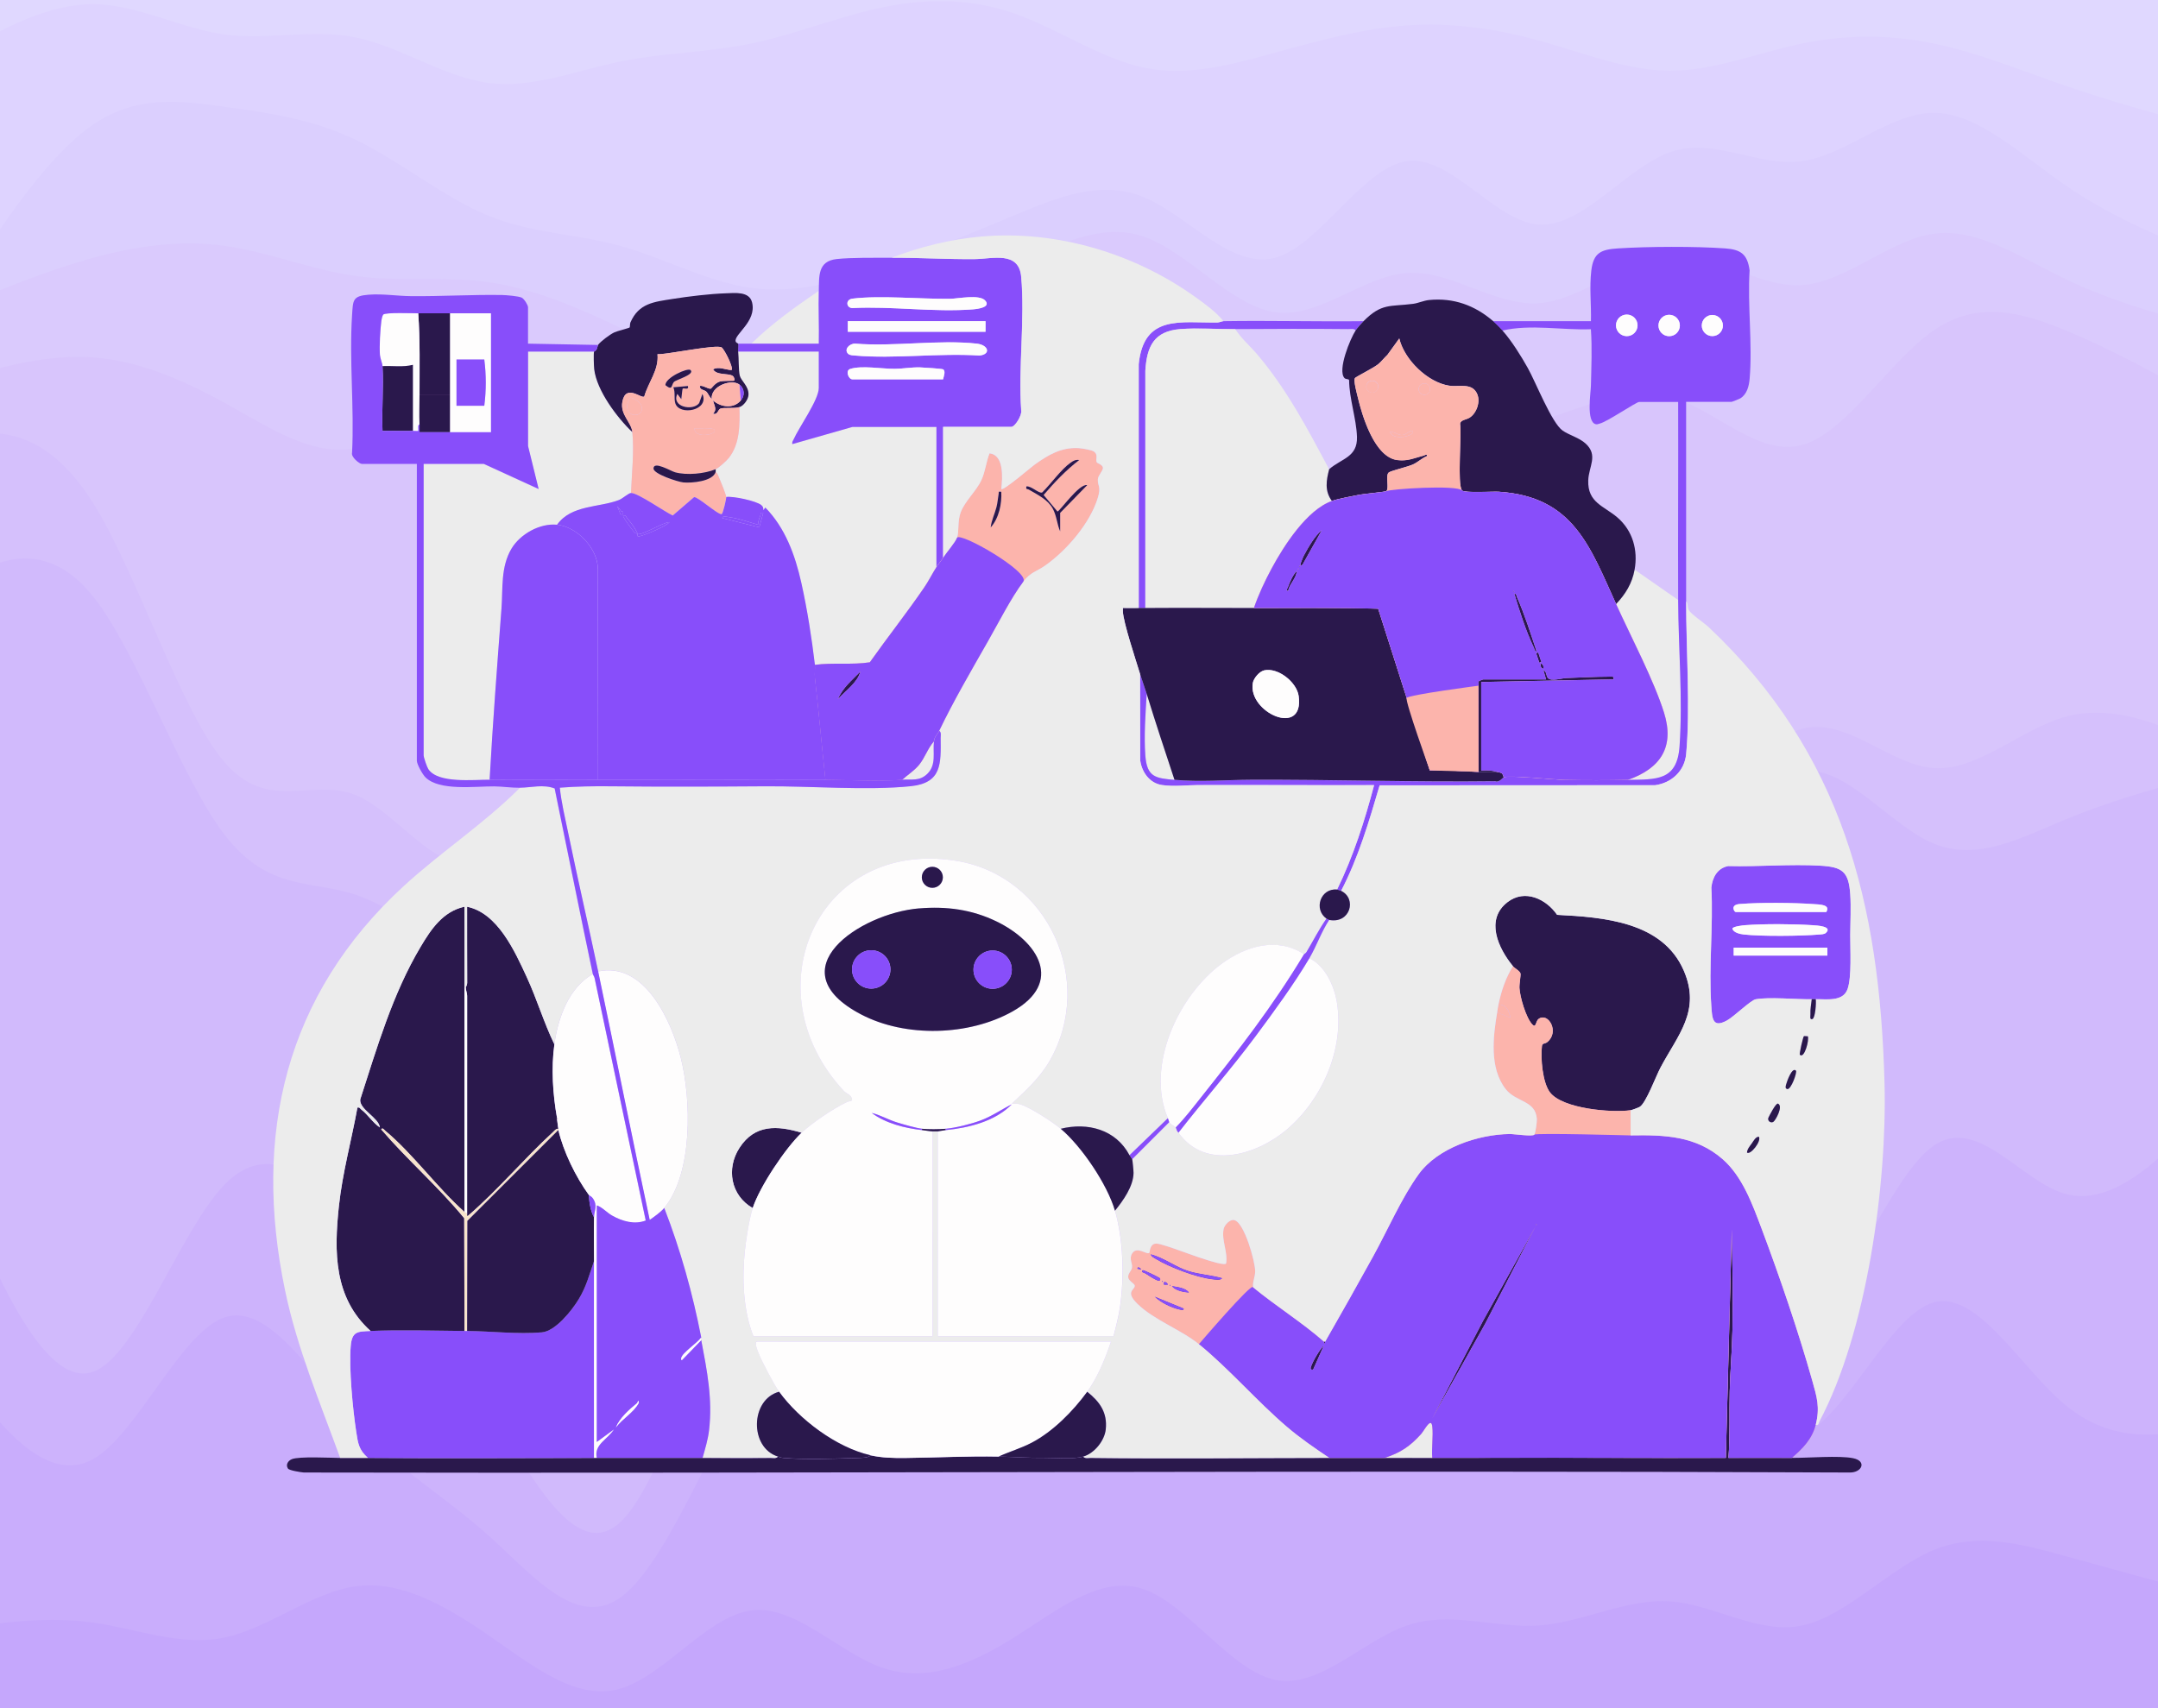
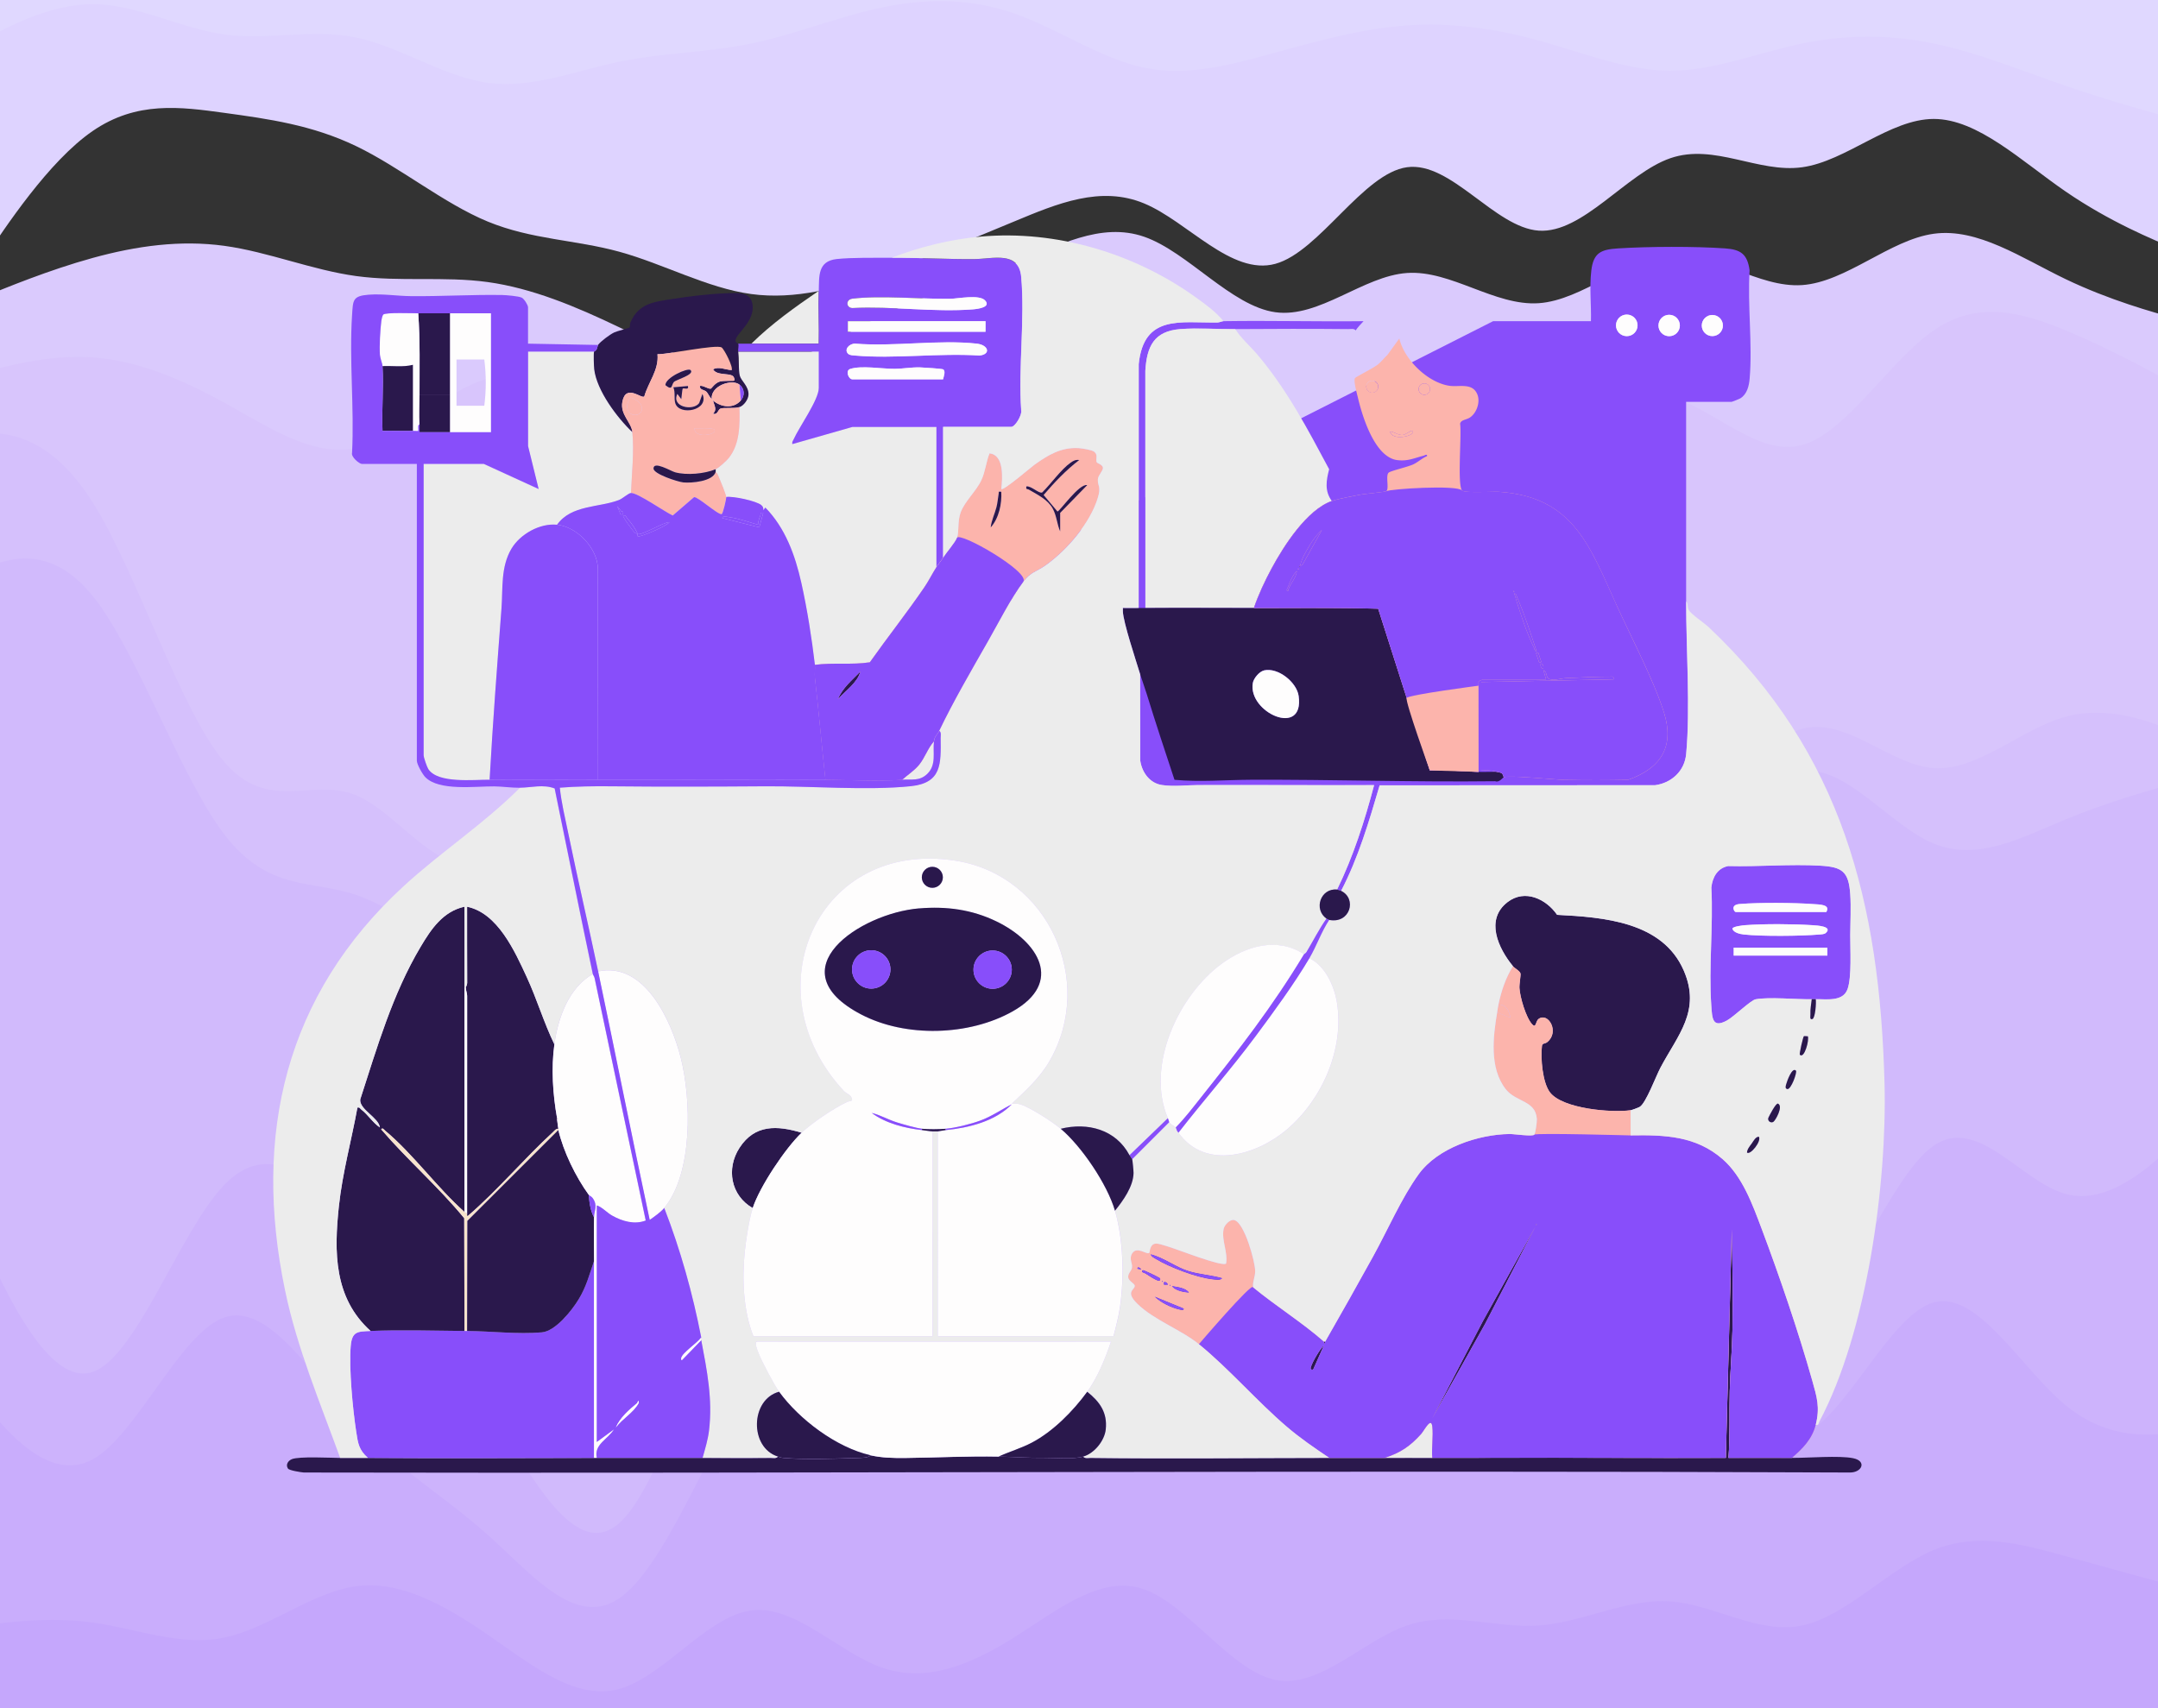
<svg xmlns="http://www.w3.org/2000/svg" viewBox="0 0 480 380">
  <rect x="0" y="0" width="480" height="380" fill="#333333" stroke="none" />
  <defs>
    <style>.cls-5{fill:#ececec;mix-blend-mode:multiply}.cls-7{fill:#884efa}.cls-10{fill:#2a184c}.cls-12{fill:#fefdfd}.cls-13{fill:#fcb4ac}.cls-17{fill:#f7e4cc}</style>
  </defs>
  <g style="isolation:isolate">
    <g id="Layer_1" data-name="Layer 1">
      <path d="m-8.66 13.02 4.86-2.69c4.92-2.69 14.64-8.06 24.43-8.06s19.51 5.37 29.29 6.72c9.78 1.34 19.51-1.34 29.29.67 9.78 2.02 19.51 8.73 29.29 10.08 9.78 1.34 19.51-2.69 29.29-4.7 9.78-2.02 19.51-2.02 29.29-4.03 9.78-2.02 19.51-6.05 29.29-8.06 9.78-2.02 19.51-2.02 29.18 1.34s19.29 10.08 28.96 12.09c9.67 2.02 19.4-.67 29.18-3.36s19.51-5.37 29.29-6.05c9.78-.67 19.51.67 29.29 3.36s19.51 6.72 29.29 6.72 19.51-4.03 29.29-6.05 19.51-2.02 29.29 0 19.51 6.05 29.29 9.4c9.78 3.36 19.51 6.05 24.42 7.39l4.86 1.34v-40.97H-8.66z" style="fill:#e0d8ff" />
      <path d="m-8.66 65.41 4.86-7.39c4.92-7.39 14.64-22.17 24.42-28.88 9.78-6.72 19.51-5.37 29.29-4.03S69.42 27.8 79.2 32.5s19.51 12.76 29.29 16.79 19.51 4.03 29.29 6.72 19.51 8.06 29.29 9.4 19.51-1.34 29.29-4.7 19.51-7.39 29.18-11.42 19.29-8.06 28.96-4.03 19.4 16.12 29.18 13.43 19.51-20.15 29.29-21.49 19.51 13.43 29.29 14.11c9.78.67 19.51-12.76 29.29-16.12s19.51 3.36 29.29 2.02 19.51-10.75 29.29-10.75 19.51 9.4 29.29 16.12 19.51 10.75 24.42 12.76l4.86 2.02V27.81l-4.86-1.34c-4.92-1.34-14.64-4.03-24.42-7.39s-19.51-7.39-29.29-9.4c-9.78-2.02-19.51-2.02-29.29 0s-19.51 6.05-29.29 6.05-19.51-4.03-29.29-6.72-19.51-4.03-29.29-3.36-19.51 3.36-29.29 6.05-19.51 5.37-29.18 3.36-19.29-8.73-28.96-12.09-19.4-3.36-29.18-1.34-19.51 6.05-29.29 8.06c-9.78 2.02-19.51 2.02-29.29 4.03-9.78 2.02-19.51 6.05-29.29 4.7-9.78-1.34-19.51-8.06-29.29-10.08s-19.51.67-29.29-.67C40.13 6.3 30.41.93 20.63.93S1.12 6.3-3.8 8.99l-4.86 2.69z" style="fill:#ded3ff" />
-       <path d="m-8.66 69.44 4.86-2.02c4.92-2.02 14.64-6.05 24.42-8.73C30.4 56 40.13 54.66 49.91 56s19.51 5.37 29.29 6.72c9.78 1.34 19.51 0 29.29 1.34s19.51 5.37 29.29 10.08c9.78 4.7 19.51 10.08 29.29 9.4s19.51-7.39 29.29-12.09 19.51-7.39 29.18-11.42 19.29-9.4 28.96-6.05c9.67 3.36 19.4 15.45 29.18 16.79s19.51-8.06 29.29-8.73 19.51 7.39 29.29 6.72 19.51-10.08 29.29-10.75 19.51 7.39 29.29 6.72 19.51-10.08 29.29-11.42 19.51 5.37 29.29 10.08c9.78 4.7 19.51 7.39 24.42 8.73l4.86 1.34V56l-4.86-2.02c-4.92-2.02-14.64-6.05-24.42-12.76-9.78-6.72-19.51-16.12-29.29-16.12s-19.51 9.4-29.29 10.75c-9.78 1.34-19.51-5.37-29.29-2.02-9.78 3.36-19.51 16.79-29.29 16.12s-19.51-15.45-29.29-14.11-19.51 18.81-29.29 21.49-19.51-9.4-29.18-13.43-19.29 0-28.96 4.03-19.4 8.06-29.18 11.42-19.51 6.05-29.29 4.7-19.51-6.72-29.29-9.4c-9.78-2.69-19.51-2.69-29.29-6.72S88.98 35.84 79.2 31.14s-19.51-6.05-29.29-7.39-19.51-2.69-29.29 4.03C10.84 34.51 1.12 49.29-3.8 56.67l-4.86 7.39v5.37Z" style="fill:#dbcffe" />
      <path d="m-8.66 85.56 4.86-1.34c4.92-1.34 14.64-4.03 24.42-3.36s19.51 4.7 29.29 10.08c9.78 5.37 19.51 12.09 29.29 10.08 9.78-2.02 19.51-12.76 29.29-15.45s19.51 2.69 29.29 8.73c9.78 6.05 19.51 12.76 29.29 9.4s19.51-16.79 29.29-23.51 19.51-6.72 29.18-6.72 19.29 0 28.96 6.72 19.4 20.15 29.18 24.18 19.51-1.34 29.29-4.03 19.51-2.69 29.29-5.37c9.78-2.69 19.51-8.06 29.29-5.37s19.51 13.43 29.29 10.75 19.51-18.81 29.29-25.52c9.78-6.72 19.51-4.03 29.29 0s19.51 9.4 24.42 12.09l4.86 2.69V72.15l-4.86-1.34c-4.92-1.34-14.64-4.03-24.42-8.73S439.91 50.66 430.13 52s-19.51 10.75-29.29 11.42-19.51-7.39-29.29-6.72-19.51 10.08-29.29 10.75-19.51-7.39-29.29-6.72-19.51 10.08-29.29 8.73c-9.78-1.34-19.51-13.43-29.18-16.79s-19.29 2.02-28.96 6.05-19.4 6.72-29.18 11.42-19.51 11.42-29.29 12.09-19.51-4.7-29.29-9.4-19.51-8.73-29.29-10.08c-9.78-1.34-19.51 0-29.29-1.34s-19.51-5.37-29.29-6.72c-9.78-1.34-19.51 0-29.29 2.69S1.11 64.1-3.8 66.11l-4.86 2.02v17.46Z" style="fill:#dacafd" />
      <path d="M-8.66 97.65h4.86c4.92 0 14.64 0 24.42 15.45s19.51 46.35 29.29 57.76 19.51 3.36 29.29 7.39 19.51 20.15 29.29 14.11 19.51-34.26 29.29-34.93 19.51 26.2 29.29 18.81 19.51-49.03 29.29-62.47c9.78-13.43 19.51 1.34 29.18 10.75 9.67 9.4 19.29 13.43 28.96 24.85s19.4 30.23 29.18 26.87 19.51-28.88 29.29-33.58 19.51 11.42 29.29 24.18 19.51 22.17 29.29 18.81 19.51-19.48 29.29-22.17 19.51 8.06 29.29 8.73 19.51-8.73 29.29-11.42 19.51 1.34 24.42 3.36l4.86 2.02V88.26l-4.86-2.69c-4.92-2.69-14.64-8.06-24.42-12.09s-19.51-6.72-29.29 0S410.62 96.32 400.84 99c-9.78 2.69-19.51-8.06-29.29-10.75s-19.51 2.69-29.29 5.37-19.51 2.69-29.29 5.37c-9.78 2.69-19.51 8.06-29.29 4.03s-19.51-17.46-29.18-24.18-19.29-6.72-28.96-6.72-19.4 0-29.18 6.72-19.51 20.15-29.29 23.51-19.51-3.36-29.29-9.4c-9.78-6.05-19.51-11.42-29.29-8.73S88.98 97.65 79.2 99.67s-19.51-4.7-29.29-10.08-19.51-9.4-29.29-10.08c-9.78-.67-19.51 2.02-24.42 3.36l-4.86 1.34v13.43Z" style="fill:#d8c5fc" />
      <path d="m-8.66 129.89 4.86-2.02c4.92-2.02 14.64-6.05 24.42 6.05 9.78 12.09 19.51 40.3 29.29 53.06s19.51 10.08 29.29 13.43c9.78 3.36 19.51 12.76 29.29 2.69 9.78-10.08 19.51-39.63 29.29-39.63s19.51 29.55 29.29 26.87 19.51-37.61 29.29-51.72 19.51-7.39 29.18 0 19.29 15.45 28.96 26.2 19.4 24.18 29.18 22.17c9.78-2.02 19.51-19.48 29.29-21.49 9.78-2.02 19.51 11.42 29.29 20.82s19.51 14.78 29.29 9.4c9.78-5.37 19.51-21.49 29.29-22.84 9.78-1.34 19.51 12.09 29.29 16.12s19.51-1.34 29.29-5.37 19.51-6.72 24.42-8.06l4.86-1.34v-9.4l-4.86-2.02c-4.92-2.02-14.64-6.05-24.42-3.36s-19.51 12.09-29.29 11.42-19.51-11.42-29.29-8.73-19.51 18.81-29.29 22.17-19.51-6.05-29.29-18.81-19.51-28.88-29.29-24.18-19.51 30.23-29.29 33.58c-9.78 3.36-19.51-15.45-29.18-26.87s-19.29-15.45-28.96-24.85-19.4-24.18-29.18-10.75-19.51 55.08-29.29 62.47-19.51-19.48-29.29-18.81-19.51 28.88-29.29 34.93-19.51-10.08-29.29-14.11-19.51 4.03-29.29-7.39-19.51-42.32-29.29-57.76C10.84 96.31 1.11 96.31-3.8 96.31h-4.86z" style="fill:#d5c0fc" />
      <path d="m-8.66 266.91 4.86 10.75c4.92 10.75 14.64 32.24 24.42 28.88s19.51-31.57 29.29-41.64c9.78-10.08 19.51-2.02 29.29 8.73s19.51 24.18 29.29 40.3 19.51 34.93 29.29 26.2 19.51-45 29.29-65.82 19.51-26.2 29.29-29.55c9.78-3.36 19.51-4.7 29.18 2.69s19.29 23.51 28.96 31.57 19.4 8.06 29.18 3.36 19.51-14.11 29.29-19.48 19.51-6.72 29.29-7.39 19.51-.67 29.29 10.08 19.51 32.24 29.29 28.88 19.51-31.57 29.29-38.29 19.51 8.06 29.29 10.75 19.51-6.72 24.42-11.42l4.86-4.7V172.9l-4.86 1.34c-4.92 1.34-14.64 4.03-24.42 8.06s-19.51 9.4-29.29 5.37-19.51-17.46-29.29-16.12-19.51 17.46-29.29 22.84c-9.78 5.37-19.51 0-29.29-9.4s-19.51-22.84-29.29-20.82-19.51 19.48-29.29 21.49c-9.78 2.02-19.51-11.42-29.18-22.17s-19.29-18.81-28.96-26.2-19.4-14.11-29.18 0-19.51 49.03-29.29 51.72-19.51-26.87-29.29-26.87-19.51 29.55-29.29 39.63-19.51.67-29.29-2.69-19.51-.67-29.29-13.43-19.51-40.97-29.29-53.06-19.51-8.06-24.42-6.05l-4.86 2.02v138.36Z" style="fill:#d1bafc" />
      <path d="m-8.66 307.21 4.86 6.05c4.92 6.05 14.64 18.14 24.42 12.76 9.78-5.37 19.51-28.21 29.29-31.57s19.51 12.76 29.29 23.51 19.51 16.12 29.29 24.85 19.51 20.82 29.29 14.11c9.78-6.72 19.51-32.24 29.29-48.36s19.51-22.84 29.29-28.21 19.51-9.4 29.18 0 19.29 32.24 28.96 38.29 19.4-4.7 29.18-11.42 19.51-9.4 29.29-14.78c9.78-5.37 19.51-13.43 29.29-13.43s19.51 8.06 29.29 19.48 19.51 26.2 29.29 22.17 19.51-26.87 29.29-29.55 19.51 14.78 29.29 22.84 19.51 6.72 24.42 6.05l4.86-.67v-69.85l-4.86 4.7c-4.92 4.7-14.64 14.11-24.42 11.42s-19.51-17.46-29.29-10.75c-9.78 6.72-19.51 34.93-29.29 38.29s-19.51-18.14-29.29-28.88c-9.78-10.75-19.51-10.75-29.29-10.08s-19.51 2.02-29.29 7.39-19.51 14.78-29.29 19.48-19.51 4.7-29.18-3.36-19.29-24.18-28.96-31.57-19.4-6.05-29.18-2.69-19.51 8.73-29.29 29.55-19.51 57.09-29.29 65.82-19.51-10.08-29.29-26.2-19.51-29.55-29.29-40.3-19.51-18.81-29.29-8.73-19.51 38.29-29.29 41.64c-9.78 3.36-19.51-18.14-24.42-28.88l-4.86-10.75v41.64Z" style="fill:#cdb3fc" />
      <path d="m-8.66 363.63 4.86-.67c4.92-.67 14.64-2.02 24.42-.67 9.78 1.34 19.51 5.37 29.29 3.36s19.51-10.08 29.29-11.42 19.51 4.03 29.29 10.75 19.51 14.78 29.29 12.09 19.51-16.12 29.29-17.46 19.51 9.4 29.29 12.76 19.51-.67 29.18-6.72 19.29-14.11 28.96-10.75 19.4 18.14 29.18 20.15c9.78 2.02 19.51-8.73 29.29-12.09s19.51.67 29.29 0 19.51-6.05 29.29-5.37c9.78.67 19.51 7.39 29.29 5.37s19.51-12.76 29.29-16.79 19.51-1.34 29.29 1.34 19.51 5.37 24.42 6.72l4.86 1.34v-37.61l-4.86.67c-4.92.67-14.64 2.02-24.42-6.05-9.78-8.06-19.51-25.52-29.29-22.84s-19.51 25.52-29.29 29.55-19.51-10.75-29.29-22.17-19.51-19.48-29.29-19.48-19.51 8.06-29.29 13.43-19.51 8.06-29.29 14.78-19.51 17.46-29.18 11.42-19.29-28.88-28.96-38.29c-9.67-9.4-19.4-5.37-29.18 0s-19.51 12.09-29.29 28.21-19.51 41.64-29.29 48.36-19.51-5.37-29.29-14.11c-9.78-8.73-19.51-14.11-29.29-24.85-9.78-10.75-19.51-26.87-29.29-23.51s-19.51 26.2-29.29 31.57-19.51-6.72-24.42-12.76l-4.86-6.05v57.76Z" style="fill:#c9adfc" />
      <path d="M-8.66 391.84h497.32v-37.61l-4.86-1.34c-4.92-1.34-14.64-4.03-24.42-6.72s-19.51-5.37-29.29-1.34-19.51 14.78-29.29 16.79c-9.78 2.02-19.51-4.7-29.29-5.37s-19.51 4.7-29.29 5.37-19.51-3.36-29.29 0-19.51 14.11-29.29 12.09-19.51-16.79-29.18-20.15-19.29 4.7-28.96 10.75-19.4 10.08-29.18 6.72-19.51-14.11-29.29-12.76c-9.78 1.34-19.51 14.78-29.29 17.46-9.78 2.69-19.51-5.37-29.29-12.09s-19.51-12.09-29.29-10.75-19.51 9.4-29.29 11.42-19.51-2.02-29.29-3.36-19.51 0-24.42.67l-4.86.67v29.55Z" style="fill:#c5a7fc" />
      <path d="M318.58 324.32c4.9.02 9.92 0 14.84-.01 16.82-.04 33.64.06 50.45.02l1.32-50.87c.17 7.38.28 14.82.16 22.21-.07 4.54-.5 9.25-.61 13.8-.13 4.97.09 9.92-.28 14.86 4.7.01 9.42-.02 14.12 0 3.58.02 10.49-.57 13.61.07s1.96 3.24-.8 3.18c-114.61-.52-229.18.24-343.81 0-.65-.05-3.25-.45-3.53-.88-.57-.86.03-1.75.87-2.09 1.62-.66 8.51-.29 10.75-.27 2.05.01 4.12-.01 6.18 0 16.72.11 33.51.03 50.29 0h.59c7.84-.01 15.69 0 23.53 0 5.04 0 10.1.06 15.15 0 .5 0 1.31.19 1.61-.3.5.16.72.25 1.3.31 4.75.42 11.62.16 16.5 0 .62-.02 2.44 0 2.78-.6 2.58.58 5.17.63 7.81.6 6.85-.07 13.88-.44 20.72-.31 3.47.07 6.52.32 10.13.28 2.59-.03 6.33.38 8.69-.28.31.49 1.12.29 1.61.3 17.69.22 35.5.01 53.09 0H308c3.52 0 7.06-.02 10.59 0ZM178.3 251.99c-3.59 3.41-9.33 11.99-10.88 16.76-4.89-2.79-5.94-8.75-2.95-13.39 3.4-5.27 8.4-5.01 13.83-3.37M336.52 214.94c-3.28-3.97-6.26-10.39-1.18-14.27 3.84-2.94 8.56-.68 11 2.85 10.3.53 23.45 1.5 28.17 12.39 3.9 9-1.35 14.36-5.21 21.66-1 1.9-3.2 7.82-4.57 8.66-.28.17-1.73.71-2.04.76-4.24.6-15.12-.3-17.94-3.97-1.67-2.18-2.11-7.63-1.79-10.3.09-.71.67-.46 1.18-.88 2.81-2.28.22-6.72-1.92-5.16-.71.52-.51 2.19-1.44 1.19-1.38-1.51-2.7-6.01-2.82-8.06-.05-.9.31-2.8.24-3.21-.11-.58-1.34-1.22-1.7-1.65Z" class="cls-10" />
      <path d="M318.58 324.32c-3.52-.02-7.06 0-10.59 0 3.48-1.11 5.68-2.6 8.09-5.29.74-.83 2.26-3.95 2.51-1.64.24 2.15-.2 4.72-.01 6.92Z" class="cls-5" />
      <path d="M333.29 223.47c1.73-.05 2.42 1.47 2.65 2.94l-2.94-1.17c.1-.63.15-1.1.29-1.76Z" class="cls-13" />
      <path d="M271.82 284.34c-.19.56-1.71.31-2.17.25-3.5-.39-9.52-2.66-12.54-4.51-.44-.27-1-.49-1.17-1.04 2.98.74 5.51 2.83 8.47 3.74 2.36.72 5.03.88 7.41 1.56M263.29 291.1c.07.52-.66.29-.96.22-1.8-.39-4.2-1.57-5.51-2.87zM258 284.34c.14.15.14.71-.41.56-.68-.19-2.17-1.16-2.83-1.6-.14-.1-1.15-.26-.58-.73.16-.13 3.67 1.62 3.82 1.77M264.47 287.56c-1.23-.1-3.06-.44-3.82-1.46 1.23.24 3.05.37 3.82 1.46M259.77 285.8h-.88v-.58c.41-.09.78.16.88.58M253 282.27c-.05-.58.58-.3.87.15zM260.21 285.8c.19.1.19.2 0 .29zM258.44 284.92c.19.1.19.2 0 .29z" class="cls-10" />
      <path d="M336.52 214.94c.35.43 1.58 1.07 1.7 1.65.08.42-.29 2.32-.24 3.21.12 2.05 1.44 6.55 2.82 8.06.92 1.01.72-.67 1.44-1.19 2.14-1.56 4.73 2.88 1.92 5.16-.52.42-1.1.16-1.18.88-.32 2.68.12 8.12 1.79 10.3 2.81 3.67 13.7 4.57 17.94 3.97v5.59c7.57-.12 14.5.1 20.45 5.28 4.42 3.85 6.65 10.06 8.67 15.44 3.97 10.55 8.19 22.91 11.25 33.74 1.06 3.75 1.78 6 .8 9.93-.78 3.15-2.89 5.3-5.29 7.35-4.7-.02-9.42.02-14.12 0 .38-4.94.16-9.9.28-14.86.11-4.54.54-9.25.61-13.8.12-7.39 0-14.83-.16-22.21l-1.32 50.87c-16.81.05-33.64-.06-50.45-.02-4.91.01-9.94.03-14.84.01-.19-2.2.25-4.77.01-6.92-.25-2.31-1.77.81-2.51 1.64-2.41 2.69-4.61 4.18-8.09 5.29h-12.35c-3.24-2.17-6.44-4.36-9.42-6.91-6.65-5.68-12.89-12.94-19.56-18.37-4.01-3.26-9.96-5.35-13.67-8.97-2.91-2.84-.44-3.11-.61-4.08-.09-.49-1.37-1-1.45-1.82s.73-1.46.84-2.12c.17-1.06-.72-1.94.03-3.18 1.06-1.75 3.25.36 3.82-.14.14-.13.05-1.88 1.35-2.05.67-.09 1.72.34 2.42.52 1.84.48 12.45 4.74 13.31 3.9.45-2.53-1.08-5.3-.53-7.73.2-.86 1.4-2.2 2.37-1.93 2.26.64 4.58 9.13 4.63 11.29.03 1.29-.63 2.4-.46 3.65 5.1 4.2 10.81 7.74 15.75 12.07l.15.59.15-.59c3.6-6.27 7.14-12.59 10.64-18.91 3.23-5.85 6.31-13.02 10.18-18.35 4.21-5.81 13.19-8.82 20.2-8.91.98-.01 5.17.61 5.49.14.28-.42.61-2.88.56-3.5-.29-4.15-4.65-3.69-6.93-6.62-3.66-4.7-2.81-11.62-1.9-17.06l2.94 1.17c-.23-1.47-.91-2.99-2.65-2.94.63-3 1.61-5.91 3.23-8.53Zm5.15 57.34v.29c.19-.1.19-.2 0-.29m-.15.59-11.71 21.07-11.22 21.56 11.76-21.02zm-69.7 11.47c-2.39-.68-5.06-.83-7.41-1.56-2.96-.91-5.48-2.99-8.47-3.74.17.54.73.77 1.17 1.04 3.02 1.85 9.04 4.12 12.54 4.51.46.05 1.98.31 2.17-.25M253 282.27l.87.15c-.3-.45-.93-.73-.87-.15m5 2.07c-.15-.15-3.66-1.9-3.82-1.77-.56.47.44.63.58.73.66.44 2.15 1.41 2.83 1.6.55.15.55-.41.41-.56m.44.58v.29c.19-.1.19-.2 0-.29m1.33.88c-.1-.43-.47-.67-.88-.58v.59h.88Zm.44 0v.29c.19-.1.19-.2 0-.29m4.26 1.76c-.78-1.1-2.59-1.23-3.82-1.46.77 1.03 2.59 1.36 3.82 1.46m-1.18 3.54-6.47-2.65c1.31 1.3 3.71 2.48 5.51 2.87.3.06 1.03.3.96-.22m28.82 13.52 2.35-5.29c-.94.89-2.58 3.66-2.91 4.88-.15.55.41.56.56.41" class="cls-13" />
      <path d="m294.76 298.45-.14.59-.15-.59zM341.52 272.87l-11.17 21.61-11.76 21.02 11.22-21.56zM292.11 304.62c-.15.15-.71.14-.56-.41.34-1.22 1.97-3.99 2.91-4.88zM341.67 272.28c.19.1.19.2 0 .29z" class="cls-10" />
      <path d="M362.7 252.58c7.57-.12 14.5.1 20.45 5.28 4.42 3.85 6.65 10.06 8.67 15.44 3.97 10.55 8.19 22.91 11.25 33.74 1.06 3.75 1.78 6 .8 9.93-.78 3.15-2.89 5.3-5.29 7.35-4.7-.02-9.42.02-14.12 0 .38-4.94.16-9.9.28-14.86.11-4.54.54-9.25.61-13.8.12-7.39 0-14.83-.16-22.21l-1.32 50.87c-16.81.05-33.64-.06-50.45-.02-4.91.01-9.94.03-14.84.01-.19-2.2.25-4.77.01-6.92-.25-2.31-1.77.81-2.51 1.64-2.41 2.69-4.61 4.18-8.09 5.29h-12.35c-3.24-2.17-6.44-4.36-9.42-6.91-6.65-5.68-12.89-12.94-19.56-18.37 0 0 11.89-13.91 12.05-12.66 5.1 4.2 10.81 7.74 15.75 12.07l.15.59.15-.59c3.6-6.27 7.14-12.59 10.64-18.91 3.23-5.85 6.31-13.02 10.18-18.35 4.21-5.81 13.19-8.82 20.2-8.91.98-.01 5.17.61 5.49.14.28-.42 21.43.17 21.43.17Zm-21.03 19.7v.29c.19-.1.19-.2 0-.29m-.15.59-11.71 21.07-11.22 21.56 11.76-21.02zm-69.7 11.47c-2.39-.68-5.06-.83-7.41-1.56-2.96-.91-5.48-2.99-8.47-3.74.17.54.73.77 1.17 1.04 3.02 1.85 9.04 4.12 12.54 4.51.46.05 1.98.31 2.17-.25M253 282.27l.87.15c-.3-.45-.93-.73-.87-.15m5 2.07c-.15-.15-3.66-1.9-3.82-1.77-.56.47.44.63.58.73.66.44 2.15 1.41 2.83 1.6.55.15.55-.41.41-.56m.44.58v.29c.19-.1.19-.2 0-.29m1.33.88c-.1-.43-.47-.67-.88-.58v.59h.88Zm.44 0v.29c.19-.1.19-.2 0-.29m4.26 1.76c-.78-1.1-2.59-1.23-3.82-1.46.77 1.03 2.59 1.36 3.82 1.46m-1.18 3.54-6.47-2.65c1.31 1.3 3.71 2.48 5.51 2.87.3.06 1.03.3.96-.22m28.82 13.52 2.35-5.29c-.94.89-2.58 3.66-2.91 4.88-.15.55.41.56.56.41m-25.44-5.58 12.05-12.66c5.1 4.2 10.81 7.74 15.75 12.07M403.87 222.29h-.88c-3.43.06-9.47-.54-12.48.01-1.12.21-4.81 3.86-6.43 4.74-3.22 1.73-3.24-.54-3.44-3.42-.59-8.47.47-17.63.02-26.18.24-2.28 1.35-4.32 3.74-4.78 6.72.18 13.85-.48 20.53-.08 4.86.29 6.26 1.31 6.62 6.32.2 2.92.01 6.21 0 9.11-.02 3.07.37 9.39-.61 12.06-1.04 2.83-4.7 2.16-7.05 2.21Zm2.35-19.4c1-1.69-1.52-1.67-2.8-1.76-4.5-.33-12.01-.38-16.48-.02-2.17.17-1.2 1.78-.87 1.78zm-.07 4.63c1.54-1.46-2.02-1.64-3-1.7-4.21-.28-10.83-.32-15.02 0-.5.04-2.68.29-2.78.75.16.91 1.72 1.23 2.5 1.32 3.96.44 12.73.36 16.78.01.48-.04 1.17-.04 1.53-.38Zm-20.53 3.3v1.76h20.84v-1.76z" class="cls-7" />
      <path d="M406.15 207.52c-.36.34-1.05.34-1.53.38-4.05.35-12.81.43-16.78-.01-.78-.09-2.33-.41-2.5-1.32.1-.46 2.28-.71 2.78-.75 4.19-.32 10.81-.28 15.02 0 .98.06 4.54.24 3 1.7ZM385.62 210.82h20.84v1.76h-20.84zM406.22 202.89h-20.15c-.33 0-1.3-1.6.87-1.78 4.47-.36 11.98-.31 16.48.02 1.27.09 3.79.07 2.8 1.76" class="cls-12" />
      <path d="M132.13 324.32c-16.78.03-33.57.11-50.29 0-2.02-1.77-2.21-3.24-2.6-5.78-.78-5.05-1.64-14.11-1.23-19.08.28-3.34 1.55-3.24 4.42-3.37 6.75-.3 14.08-.05 20.88 0h.59c5.33.04 11.23.77 16.63.31 3.04-.26 6.68-4.87 8.2-7.39 1.67-2.76 2.37-5.5 3.41-8.5 0 3.19 0 6.39-.01 9.54-.02 11.42.04 22.85.01 34.27Z" class="cls-7" />
      <path d="M82.43 296.09c-8.18-7.36-8.14-17.58-7.05-27.78.79-7.41 2.79-14.6 4.12-21.91.51-.13.59.21.88.44 1.46 1.12 2.55 2.92 4.11 3.97-.2-2.15-4.64-4.03-4.36-6.24 3.73-11.53 7.19-23.47 13.43-33.95 2.34-3.93 4.96-7.85 9.75-8.92.01 5.97 0 11.96 0 17.93.03 16.66-.02 33.33 0 49.99-6.11-5.44-11.48-12.94-17.64-18.08-.24-.2-.59-.78-.89-.29 5.88 6.85 12.74 12.78 18.47 19.76l.06 25.08c-6.8-.05-14.13-.3-20.88 0M123.31 232.29c-.74 5.38-.36 11.16.59 16.47.02.1-.02.2 0 .29.12.65.16 1.46.29 2.06-.58 0-.82.4-1.18.73-6.52 5.99-12.25 12.9-18.97 18.68-.31.02-.07-.51-.15-.59 0-16.12 0-32.25.01-48.38 0-.66-.31-1.26-.31-1.9 0-.05.31-.46.32-.99 0-5.65-.05-11.3-.02-16.94 6.81 1.4 10.61 9.89 13.28 15.68 2.26 4.88 3.79 10.11 6.12 14.9Z" class="cls-10" />
      <path d="M103.9 269.92s-.37-.1-.59-.29c-.02-16.66.03-33.33 0-49.99h.29c0 .64.31 1.24.31 1.9-.01 16.13-.02 32.26-.01 48.38" class="cls-12" />
      <path d="M103.31 269.63c.22.2.56.26.59.29.08.08-.16.61.15.59 6.71-5.78 12.45-12.68 18.97-18.68.36-.33.6-.74 1.18-.73.02.09-.02.2 0 .29l-20.23 20.2-.06 24.49h-.59l-.06-25.08c-5.73-6.98-12.58-12.91-18.47-19.76.29-.49.65.09.89.29 6.17 5.14 11.54 12.65 17.64 18.08Z" class="cls-17" />
      <path d="M130.96 265.81c.12 1.64.36 3.56 1.18 5-.07 3.22 0 6.48 0 9.7-1.04 3.01-1.73 5.74-3.41 8.5-1.52 2.52-5.16 7.12-8.2 7.39-5.4.46-11.3-.26-16.63-.31l.06-24.49 20.23-20.2c1.14 4.84 3.85 10.38 6.76 14.41Z" class="cls-10" />
      <path d="M147.72 268.75c-.74.89-2.26 1.97-3.23 2.65-3.95-18.39-7.59-36.87-11.47-55.28 10.36-2.28 16.32 11.03 18.38 19.11 2.37 9.27 2.78 25.75-3.68 33.52M131.84 216.7c.04.18.31.52.4.91l11.37 53.92c-2.5.97-5.21.17-7.45-1.08-1.2-.67-2.15-1.84-3.44-2.29v52.63l3.82-2.8c-1.36 2.24-4.48 3.34-3.82 6.32h-.59c.02-11.42-.03-22.84-.01-34.27 0-3.15.01-6.36.01-9.54s-.07-6.48 0-9.7c.03-1.58.9-2.57-.29-4.27-.24-.35-.76-.55-.88-.73-2.91-4.02-5.62-9.56-6.76-14.41-.02-.09.02-.2 0-.29-.13-.6-.17-1.41-.29-2.06l.29-.15-.29-.15c-.94-5.31-1.33-11.09-.59-16.47.8-5.81 3.19-12.56 8.53-15.58Z" class="cls-12" />
      <path d="M123.9 249.05c-.02-.09.02-.2 0-.29l.29.15-.29.15Z" class="cls-17" />
      <path d="M132.13 270.81c-.82-1.44-1.06-3.36-1.18-5 .13.17.64.38.88.73 1.19 1.7.33 2.69.29 4.27Z" class="cls-7" />
      <path d="M373.28 133.49c.05 10.58 1.04 21.91.31 32.5-.54 7.79-5.23 7.35-11.48 7.48 7.24-2.55 10.4-7.28 8.02-14.93-2.22-7.12-7.44-17.07-10.67-24.18 2.1-2.2 3.56-4.61 4.12-7.64l9.7 6.76Z" class="cls-5" />
      <path d="M272.12 71.45c10.38-.16 20.79.12 31.17 0-.49.5-1.4 1.5-1.76 2.06-.31-.49-1.12-.29-1.61-.3-8.37-.09-16.78-.05-25.15 0-3.9.03-8.41-.31-12.22-.01-5.87.46-7.45 3.85-7.8 9.26v52.79h-1.46V80.99c1.13-11.13 9.37-9.12 17.5-9.25.47 0 .96-.28 1.32-.29Z" class="cls-7" />
-       <path d="M261.24 173.48c-4.19-.38-6.12-.57-6.48-5.43-.32-4.32.04-9.38.31-13.69 1.96 6.39 4.08 12.77 6.18 19.11Z" class="cls-5" />
-       <path d="M332.11 71.45h21.76c.1-3.76-.36-7.49.08-11.24.47-4 2.17-4.71 5.93-4.95 6.75-.43 17.13-.48 23.85 0 3.46.25 4.94 1.27 5.43 4.87-.49 7.8.67 16.42.01 24.12-.14 1.64-.59 3.47-2.09 4.38-.19.12-1.79.76-1.89.76h-10.15c-.02 14.79.03 29.6 0 44.4-.02 10.57.95 23.73 0 33.96-.35 3.77-3.23 6.41-6.89 6.93l-61.29.03c-2.34 8-4.72 16.08-8.57 23.48-.04-.02-.84-.29-.88-.29 3.61-7.38 6.14-15.29 8.23-23.23-13.09.04-26.18-.05-39.27-.01-2.64 0-5.1.38-7.9-.01s-4.48-2.86-4.85-5.45l-.03-19.23c.42 1.38 1.02 2.94 1.47 4.41-.27 4.31-.63 9.37-.31 13.69.36 4.86 2.3 5.05 6.48 5.43 5.74.51 11.22.01 16.9-.01 18.15-.08 36.28.55 54.43.32.89.39 1.74-.84 1.9-.9 1.4-.47 11.34.55 13.66.6 4.63.09 9.35.09 13.98-.01 6.25-.13 10.94.3 11.48-7.48.74-10.59-.26-21.92-.31-32.5-.06-14.7.05-29.41 0-44.1h-8.68c-.65 0-7.12 4.42-8.74 4.8-.31.07-.54.23-.9.15-2.18-.5-1.11-6.99-1.08-8.62.09-4.19.28-8.36-.01-12.51-6.48.24-13.37-1.17-19.71.3-.42-.47-1.6-1.66-2.06-2.06Zm32.13.93c0-1.33-1.07-2.4-2.4-2.4s-2.4 1.07-2.4 2.4 1.07 2.4 2.4 2.4 2.4-1.07 2.4-2.4m9.41.03c0-1.31-1.06-2.38-2.38-2.38s-2.38 1.06-2.38 2.38 1.06 2.38 2.38 2.38 2.38-1.06 2.38-2.38m9.58.01c0-1.3-1.05-2.35-2.35-2.35s-2.35 1.05-2.35 2.35 1.05 2.35 2.35 2.35 2.35-1.05 2.35-2.35" class="cls-7" />
+       <path d="M332.11 71.45h21.76c.1-3.76-.36-7.49.08-11.24.47-4 2.17-4.71 5.93-4.95 6.75-.43 17.13-.48 23.85 0 3.46.25 4.94 1.27 5.43 4.87-.49 7.8.67 16.42.01 24.12-.14 1.64-.59 3.47-2.09 4.38-.19.12-1.79.76-1.89.76h-10.15c-.02 14.79.03 29.6 0 44.4-.02 10.57.95 23.73 0 33.96-.35 3.77-3.23 6.41-6.89 6.93l-61.29.03c-2.34 8-4.72 16.08-8.57 23.48-.04-.02-.84-.29-.88-.29 3.61-7.38 6.14-15.29 8.23-23.23-13.09.04-26.18-.05-39.27-.01-2.64 0-5.1.38-7.9-.01s-4.48-2.86-4.85-5.45l-.03-19.23h-8.68c-.65 0-7.12 4.42-8.74 4.8-.31.07-.54.23-.9.15-2.18-.5-1.11-6.99-1.08-8.62.09-4.19.28-8.36-.01-12.51-6.48.24-13.37-1.17-19.71.3-.42-.47-1.6-1.66-2.06-2.06Zm32.13.93c0-1.33-1.07-2.4-2.4-2.4s-2.4 1.07-2.4 2.4 1.07 2.4 2.4 2.4 2.4-1.07 2.4-2.4m9.41.03c0-1.31-1.06-2.38-2.38-2.38s-2.38 1.06-2.38 2.38 1.06 2.38 2.38 2.38 2.38-1.06 2.38-2.38m9.58.01c0-1.3-1.05-2.35-2.35-2.35s-2.35 1.05-2.35 2.35 1.05 2.35 2.35 2.35 2.35-1.05 2.35-2.35" class="cls-7" />
      <circle cx="361.84" cy="72.38" r="2.4" class="cls-12" />
      <circle cx="371.27" cy="72.41" r="2.38" class="cls-12" />
      <circle cx="380.87" cy="72.42" r="2.35" class="cls-12" />
      <path d="M274.76 73.22c1.32 2.08 3.37 3.82 4.99 5.74 6.57 7.8 11.11 16.49 15.89 25.43-.65 2.48-1.05 4.83.59 7.06-5.56 1.96-10.67 9.96-13.39 14.99-1.53 2.83-2.91 5.78-3.96 8.83-8.05 0-16.06-.06-24.12 0V82.48c.33-5.41 1.91-8.8 7.78-9.26 3.81-.3 8.31.04 12.22.01Z" class="cls-5" />
      <path d="M253.3 135.26h1.47c8.05-.06 16.07 0 24.12 0 9.21 0 18.44-.11 27.65.14l11.49 35.99c3.63-.13 7.25.16 10.85.32 1.36.06 2.75-.05 4.12 0 .81.24 1.16 0 1.47 1.18-.16.05-1.01 1.28-1.9.9-18.15.22-36.29-.4-54.43-.32-5.68.03-11.15.53-16.9.01-2.1-6.34-4.22-12.73-6.18-19.11-.45-1.47-1.05-3.03-1.47-4.41-.86-2.84-3.79-11.62-3.83-13.97v-.74c1.17-.01 2.36.02 3.53 0Zm27.85 13.88c-1.05.24-2.31 1.75-2.49 2.8-1.13 6.56 11.5 12.22 10.2 2.89-.43-3.07-4.59-6.41-7.71-5.7Z" class="cls-10" />
      <path d="M281.15 149.14c3.11-.72 7.28 2.62 7.71 5.7 1.3 9.33-11.33 3.67-10.2-2.89.18-1.05 1.44-2.56 2.49-2.8Z" class="cls-12" />
-       <path d="M332.11 71.45c.46.4 1.63 1.58 2.06 2.06 2.02 2.25 4.15 5.67 5.64 8.33 1.78 3.16 5.33 12.28 7.79 13.97 1.48 1.01 3.67 1.57 5.08 2.86 2.88 2.63.69 5.1.59 8.21-.16 4.96 3.49 5.66 6.49 8.24 3.41 2.93 4.61 7.29 3.82 11.62-.55 3.04-2.02 5.44-4.12 7.64-5.88-12.96-9.6-23.89-26.03-24.99-1.37-.09-7.73.3-8.23-.29-1.12-1.31-.06-12.44-.44-14.86.17-.88 1.39-.86 2.16-1.37 1.5-.99 2.36-3.42 1.69-5.12-1.09-2.73-4.05-1.62-6.27-1.96-4.81-.74-9.99-5.8-11.1-10.51l-2.65 3.66c-.69.64-1.33 1.48-2.05 2.07-.95.79-5 2.83-5.16 3.08-.37.6.44 3.47.65 4.36.99 4.16 3.74 13.25 8.76 13.88 2.29.29 3.73-.44 5.81-.97.28-.07.87-.5.81.08-1.11.47-1.94 1.29-3.03 1.82-1.2.59-4.99 1.43-5.5 1.85-.77.64.18 3.64-.56 4.14-.25.17-5.01.61-5.96.8-1.57.31-4.76.9-6.12 1.38-1.64-2.23-1.24-4.58-.59-7.06 2.81-2.42 6.32-2.66 6.18-7.19-.13-4.04-1.72-8.49-1.75-12.61-.1-.33-.73-.14-1.04-.48-1.58-1.75 1.27-8.73 2.5-10.59.37-.56 1.27-1.56 1.76-2.06 4.03-4.06 5.86-3.19 11-3.85 1.17-.15 2.36-.73 3.56-.85 5.44-.54 10.17 1.17 14.26 4.7Z" class="cls-10" />
      <circle cx="305.22" cy="86.04" r="1.33" class="cls-13" />
      <circle cx="316.82" cy="86.56" r="1.27" class="cls-13" />
      <path d="M314.17 95.86c1.01.94-4.39 2.47-4.99.14.98.04 1.76.82 2.79.77.7-.04 1.93-1.16 2.21-.91Z" class="cls-13" />
      <path d="M359.46 134.38c3.23 7.11 8.45 17.06 10.67 24.18 2.38 7.65-.78 12.37-8.02 14.93-4.63.1-9.35.1-13.98.01-2.33-.05-12.26-1.07-13.66-.6-.31-1.17-.67-.94-1.47-1.18-1.25-.37-2.19-.35-3.53-.29v-19.7l29.41-.59c.18-.84-.41-.6-1.04-.6-3.05 0-6.32.2-9.41.3-1.04.03-3.35.81-4.11.02-.43-.44-.26-1.55-1.02-1.77l.59 2.06h-13.97c-.08 0-1.01.35-1.05.48l.02 20.1c-3.6-.17-7.22-.45-10.85-.32l-11.49-35.99c-9.21-.25-18.44-.15-27.65-.14 1.05-3.04 2.43-5.99 3.96-8.83 2.71-5.03 7.83-13.03 13.39-14.99 1.36-.48 4.55-1.07 6.12-1.38.95-.19 5.71-.63 5.96-.8.74-.5-.21-3.5.56-4.14.51-.42 4.29-1.27 5.5-1.85 1.09-.53 1.92-1.36 3.03-1.82.06-.58-.53-.15-.81-.08-2.07.53-3.52 1.26-5.81.97-5.02-.63-7.78-9.72-8.76-13.88-.21-.89-1.02-3.76-.65-4.36.16-.26 4.21-2.29 5.16-3.08.71-.59 1.35-1.43 2.05-2.07l2.65-3.66c1.11 4.72 6.3 9.77 11.1 10.51 2.22.34 5.19-.77 6.27 1.96.68 1.7-.18 4.13-1.69 5.12-.77.51-1.99.48-2.16 1.37.38 2.41-.67 13.55.44 14.86.51.6 6.86.2 8.23.29 16.43 1.1 20.15 12.03 26.03 24.99Zm-52.9-48.34a1.33 1.33 0 1 0-2.659-.001 1.33 1.33 0 0 0 2.659.001m11.52.52c0-.7-.57-1.27-1.27-1.27s-1.27.57-1.27 1.27.57 1.27 1.27 1.27 1.27-.57 1.27-1.27m-3.91 9.3c-.27-.25-1.5.87-2.21.91-1.03.06-1.81-.73-2.79-.77.6 2.32 6 .8 4.99-.14Zm-24.41 29.69 4.27-7.64c-1.63 1.37-2.99 3.77-4.02 5.68-.13.25-1.45 3.14-.25 1.96m-.73.3v.29c.19-.1.19-.2 0-.29m-.3.59v.29c.19-.1.19-.2 0-.29m-2.21 4.99c.33-1.61 1.81-2.72 1.92-4.4-.92.91-1.51 2.4-1.98 3.61-.1.26-.53.84.06.79m50.15.01v.29c.19-.1.19-.2 0-.29m5.14 13.52c-1.31-3.92-2.66-8.22-4.33-11.99-.16-.36-.15-.87-.66-.95 1.14 3.87 2.59 8.36 4.33 11.99.17.35.16.87.67.95Zm.33.19-.47.16.7 2.12.47-.16zm1.14 3.63c.08-.55 0-1.02-.58-1.18-.08.55 0 1.02.58 1.18" class="cls-13" />
-       <path d="m328.88 171.72-.02-20.1c.04-.13.97-.48 1.05-.48h13.97l-.59-2.06c.75.23.59 1.33 1.02 1.77.76.78 3.08.01 4.11-.02 3.09-.09 6.36-.3 9.41-.3.63 0 1.22-.24 1.04.6l-29.41.59v19.7c1.34-.05 2.28-.08 3.53.29-1.37-.05-2.75.06-4.12 0ZM341.81 144.96c-.51-.08-.5-.6-.67-.95-1.74-3.63-3.18-8.12-4.33-11.99.52.08.51.59.66.95 1.67 3.76 3.02 8.07 4.33 11.99ZM289.76 125.55c-1.21 1.18.12-1.71.25-1.96 1.03-1.91 2.39-4.31 4.02-5.68zM286.52 131.43c-.59.05-.16-.53-.06-.79.47-1.21 1.06-2.7 1.98-3.61-.11 1.68-1.58 2.79-1.92 4.4M341.677 145.302l.475-.158.702 2.117-.475.157zM343.28 148.78c-.58-.16-.66-.63-.58-1.18.58.16.66.63.58 1.18M288.73 126.44c.19.1.19.2 0 .29zM336.67 131.44c.19.1.19.2 0 .29z" class="cls-10" />
      <path d="M289.03 125.85c.19.1.19.2 0 .29z" class="cls-10" />
      <path d="M182.13 64.69c-.12 3.91.09 7.85 0 11.76h-15c4.5-4.44 9.77-8.18 15-11.76M132.13 78.22c-.14.41-.04 3.3.03 3.94.56 4.74 5.1 10.79 8.5 14 .44 4.15-.14 9.33-.29 13.53-.59.01-1.82 1.21-2.71 1.56-4.36 1.7-10.63 1.05-13.76 5.5-3.81-.38-8.19 2.08-10.12 5.32-2.44 4.1-1.9 8.88-2.23 13.35-.96 12.69-1.94 25.38-2.64 38.08-3.56-.03-11.52.9-13.66-2.37-.31-.48-1.04-2.62-1.04-3.07v-64.83h13.38l12.2 5.59-2.35-9.55V78.25h14.7ZM200.65 173.48c1.27-1.16 2.71-2.02 3.82-3.39 1.27-1.58 1.9-3.64 3.24-5.14-.3 2.43.6 5.18-1.47 7.2-1.75 1.71-3.5 1.17-5.59 1.32ZM164.19 78.22h17.94v8.09c0 2.64-4.39 8.73-5.6 11.45-.16.35-.39.58-.28 1.04l13.38-3.82h18.67v31.17c-.95 1.45-1.7 3.05-2.7 4.5-3.88 5.67-8.16 11.08-12.13 16.69-3.98.61-8.17.02-12.23.57-.7-5.89-1.71-12.43-3.03-18.29s-3.56-12.16-8-16.7l-.44.59c.02-.52-.06-.81-.47-1.15-1.08-.89-6.21-2.02-7.77-1.79-.03-.54-1.3-3.65-1.63-4.4-.19-.43-.31-.89-.73-1.18.04-.16-.03-.4 0-.59.68-.28 2.43-1.87 2.93-2.51 2.51-3.16 2.45-7.5 2.36-11.31.98-.32 1.99-1.74 2.01-2.79.04-1.89-1.63-3.03-1.94-4.19-.29-1.1-.21-3.9-.36-5.37Z" class="cls-5" />
      <path d="M198.3 57.34c5.99-.03 12.28.36 18.39.31 4.07-.03 9.91-1.89 10.44 3.94.85 9.45-.67 20.14 0 29.72.23.99-1.34 3.66-2.22 3.66h-15.15v29.11c-.52.81-1.08 1.45-1.47 2.06V94.97h-18.67l-13.38 3.82c-.12-.46.12-.69.28-1.04 1.21-2.72 5.6-8.81 5.6-11.45v-8.09h-17.94c-.06-.51.12-1.39 0-1.76h17.94c.09-3.91-.12-7.85 0-11.76.1-3.24-.27-6.58 3.97-7.06 3.26-.36 8.76-.27 12.21-.29m20.8 9.49c-1.3-1.37-5.95-.39-7.7-.36-6.59.1-15.58-.79-21.79-.03-1.58.19-1.42 2.07 0 2.09 8.77-.45 18.07.97 26.79.29 1.06-.08 4.14-.48 2.7-1.99m-30.52 4.62v2.35h30.63v-2.35zm.09 7.28c.34.33 1.07.34 1.53.38 8.83.76 18.72-.6 27.66 0 2.64-.3 1.97-2.37-.59-2.65-8.4-.94-18.48.71-27.06 0-1.2-.05-2.59 1.25-1.54 2.29Zm21.1 5.66c.12-.61.64-1.79.02-2.22-.21-.15-4.43-.42-5.15-.44-1.96-.04-3.79.31-5.59.32-2.87.02-7.44-.8-9.96.04-1.07.35-.38 2.3.54 2.3h20.15Z" class="cls-7" />
      <path d="M188.67 78.73c-1.05-1.03.34-2.34 1.54-2.29 8.58.71 18.66-.93 27.06 0 2.56.29 3.23 2.35.59 2.65-8.94-.59-18.84.77-27.66 0-.46-.04-1.2-.05-1.53-.38ZM188.58 71.45h30.63v2.35h-30.63zM219.1 66.83c1.44 1.52-1.64 1.91-2.7 1.99-8.72.68-18.01-.74-26.79-.29-1.42-.02-1.58-1.89 0-2.09 6.21-.76 15.2.12 21.79.03 1.74-.03 6.4-1.01 7.7.36M209.77 84.39h-20.15c-.92 0-1.61-1.95-.54-2.3 2.52-.84 7.1-.01 9.96-.04 1.8-.01 3.63-.37 5.59-.32.72.02 4.94.29 5.15.44.62.43.1 1.61-.02 2.22ZM100.08 69.69h9.12v26.46c-3.03 0-6.08.01-9.12 0zm7.64 10.29h-6.18v10.29h6.18c.44-3.4.44-6.89 0-10.29" class="cls-12" />
      <path d="M100.08 69.69v18.23h-6.76c-.02-6.08.15-12.17-.29-18.23 2.35-.02 4.71 0 7.06 0Z" class="cls-10" />
      <path d="M93.02 69.69c.44 6.06.28 12.15.29 18.23 0 2.15-.08 4.33 0 6.47l-.24.2c-.15.3.03 1.17-.06 1.27-.04.05-.9 0-1.18 0v-14.7c-2.19.57-4.52.18-6.76.29-.03-.61-.52-1.68-.58-2.5-.16-1.94.07-5.64.32-7.61.04-.34.22-1.13.41-1.35.45-.53 6.55-.28 7.8-.29Z" class="cls-12" />
      <path d="M85.08 81.45c2.25-.11 4.57.28 6.76-.29v14.7c-2.25.05-4.51-.04-6.76 0-.19-4.74.26-9.69 0-14.41M100.08 87.92v8.23h-6.77c-.02-.59.02-1.18 0-1.77-.08-2.14 0-4.32 0-6.47h6.76Z" class="cls-10" />
-       <path d="M107.72 79.98c.44 3.4.44 6.89 0 10.29h-6.18V79.98z" class="cls-7" />
      <path d="M164.19 76.45c.12.37-.06 1.26 0 1.76.16 1.47.07 4.27.36 5.37.31 1.17 1.98 2.3 1.94 4.19-.02 1.05-1.03 2.47-2.01 2.79-1.23.4-3.33.04-4.22.34-.58.2-.59 1.47-1.66 1.13.96-.96.29-1.72 0-2.94 1.76 1.51 4.52 1.9 6.18 0 .93-1.06.85-2.61-.29-3.53-1.68-1.35-6.49.25-6.18 3.23-.61-.64-.78-1.24-1.16-1.63-.49-.5-1.56-.37-1.48-1.31.77-.17 1.81.72 2.45.61.13-.02.89-1.27 2.01-1.59.85-.24 3.07-.09 3.18-.2.16-.16 0-.79-.3-1.02-.93-.7-3.56-.07-4.4-1.48 1.17-.73 2.8.1 4.11.15.49-.51-1.55-4.55-2.19-5.02-1.06-.79-12.2 1.6-14.28 1.49.34 3.52-2.06 6.25-2.94 9.41-.63.58-4.11-2.91-4.87 1.17-.54 2.88 1.99 4.51 2.23 6.77-3.4-3.21-7.94-9.25-8.5-14-.08-.64-.17-3.53-.03-3.94.01-.04.43-.21.55-.48.13-.29.28-.92.33-.99.61-.82 2.62-2.3 3.56-2.76.66-.32 3.33-.98 3.45-1.11.14-.16.05-.78.19-1.12 1.88-4.3 5.23-4.58 9.46-5.25 3.52-.56 8.17-1.12 11.7-1.24 2.09-.07 5.31-.49 5.91 2.05 1.02 4.26-4.05 7.08-3.66 8.64.08.32.54.46.55.49Z" class="cls-10" />
      <path d="M158.6 89.1c-.1-.09-.2-.19-.29-.29 0 .07.27.2.29.29" class="cls-10" />
      <path d="M123.9 116.73c4.47.44 9.09 5.32 9.08 9.89l.04 46.86c-8.03-.02-16.08.08-24.12 0 .71-12.7 1.68-25.39 2.64-38.08.34-4.47-.21-9.25 2.23-13.35 1.93-3.24 6.31-5.7 10.12-5.32Z" class="cls-7" />
      <path d="m164.48 85.57.29 3.53c-1.65 1.9-4.41 1.51-6.18 0-.02-.09-.29-.22-.29-.29-.31-2.98 4.49-4.59 6.18-3.23Z" class="cls-13" />
      <path d="M140.66 96.15c-.24-2.26-2.77-3.9-2.23-6.77.77-4.08 4.24-.59 4.87-1.17.88-3.16 3.29-5.89 2.94-9.41 2.09.1 13.22-2.28 14.28-1.49.63.47 2.67 4.51 2.19 5.02-1.31-.05-2.94-.88-4.11-.15.84 1.41 3.48.78 4.4 1.48.31.23.46.86.3 1.02-.11.11-2.33-.04-3.18.2-1.12.32-1.88 1.56-2.01 1.59-.64.11-1.68-.78-2.45-.61-.08.94.99.81 1.48 1.31.38.39.55 1 1.16 1.63.1.1.19.2.29.29.29 1.22.96 1.98 0 2.94 1.08.35 1.08-.93 1.66-1.13.88-.3 2.99.06 4.22-.34.09 3.82.15 8.16-2.36 11.31-.5.63-2.25 2.23-2.93 2.51-2.51 1.03-6.44 1.4-9.06.68-.92-.25-4.79-2.61-4.78-.82.01 1.22 5.43 2.96 6.63 3.08 1.79.18 6.59-.2 7.2-2.35.41.29.54.75.73 1.18.32.75 1.6 3.87 1.63 4.4.02.39-.73 3.76-1.04 3.82-.82.18-5.32-3.94-6.13-3.78l-4.74 4.08c-1.76-.79-7.74-5.03-9.27-5 .16-4.19.74-9.38.29-13.53Zm12.94-13.82c-.63-.61-5.75 1.75-5.59 3.37 1.67 1.33 1.26-.08 1.89-.74.45-.47 4.71-1.64 3.69-2.63Zm-.59 3.53-3.24.29c.49 1.14.1 2.44.43 3.54.86 2.87 7.69 1.64 6.04-2.07l-.73 2.05c-1.37 1.82-6.22.85-4.85-2.05l.88 1.17c.06-.38.22-2.26.31-2.34.25-.23 1.46.44 1.16-.6Zm-12.92 2.66c-.07.05-.59 1.44-.6 1.63-.23 3.19 4.36 2.66 3.08-.16-.25-.54-2.08-1.76-2.48-1.47m18.8 7.05c-.35-.46-3.64-.25-4.41-.3-.11 2.43 5.25 1.41 4.41.3" class="cls-13" />
      <path d="m164.78 89.1-.29-3.53c1.14.92 1.22 2.46.29 3.53" class="cls-7" />
      <path d="M209.77 124.09c.69-1.08 2.74-3.44 3.08-4.42.52-1.52.07-3.65.81-5.66.92-2.5 3.46-4.72 4.6-7.16.89-1.89 1.05-4.05 1.82-5.98 3.29.34 2.9 5.49 2.63 7.93.41.48 6.7-4.93 7.38-5.41 3.04-2.16 5.92-3.92 9.82-3.69.69.04 2.87.4 3.37.74 1.1.76.31 1.79.67 2.43.12.22 1.43.52 1.36 1.33-.06.63-1.07 1.61-1.12 2.42-.1 1.6.78 1.5 0 4.1-1.71 5.67-6.91 11.71-11.68 15.08-2 1.41-3.31 1.47-4.91 3.61-2.77 3.69-5.53 9.19-7.88 13.3-3.61 6.33-7.72 13.38-10.83 19.9-.42.88-1.02 1.09-1.18 2.35-1.34 1.5-1.97 3.56-3.24 5.14-1.1 1.37-2.55 2.23-3.82 3.39-5.81.43-11.31.03-17.06 0-.82-7.59-1.49-15.2-2.35-22.79-.1-.9.1-1.91 0-2.79 4.05-.55 8.24.05 12.23-.57 3.97-5.61 8.25-11.01 12.13-16.69 1-1.46 1.76-3.05 2.7-4.5.39-.6.95-1.24 1.47-2.06m30.29-21.76c-.82-.11-1.29.15-1.91.58-2.09 1.44-4.46 4.79-6.33 6.63-.7.34-2.47-1.51-3.52-1.34-.16.78.19.51.58.73 1.88 1.1 4.19 2.21 5.28 4.21.87 1.6.93 3.45 1.64 5.06v-4.11l6.03-6.18c-1.78-.43-6.13 5.87-6.62 5.87l-3.08-3.67c2.42-2.82 4.99-5.53 7.93-7.79Zm-17.35 7.06c-.77-.07-.49-.04-.58.44-.19 1.01-.23 2.03-.5 3.03-.4 1.52-1.11 2.92-1.27 4.46 1.84-2.05 2.49-5.25 2.35-7.94Zm-31.32 39.99c-1.81 1.89-4.05 3.68-5.01 6.16 1.7-1.91 4.32-3.63 5.01-6.16" class="cls-13" />
      <path d="M240.06 102.33c-2.95 2.26-5.52 4.97-7.93 7.79l3.08 3.67c.49 0 4.84-6.3 6.62-5.87l-6.02 6.18v4.11c-.71-1.61-.77-3.46-1.65-5.06-1.09-2-3.4-3.11-5.28-4.21-.38-.22-.74.05-.58-.73 1.05-.18 2.82 1.68 3.52 1.34 1.87-1.84 4.24-5.19 6.33-6.63.62-.43 1.09-.7 1.91-.58ZM222.71 109.39c.15 2.68-.51 5.89-2.35 7.94.16-1.54.87-2.94 1.27-4.46.27-1.01.32-2.02.5-3.03.09-.48-.19-.51.58-.44ZM191.39 149.38c-.69 2.53-3.3 4.26-5.01 6.16.96-2.48 3.19-4.28 5.01-6.16" class="cls-10" />
      <path d="M140.37 109.68c1.53-.03 7.51 4.21 9.27 5l4.74-4.08c.81-.16 5.31 3.96 6.13 3.78.31-.07 1.06-3.43 1.04-3.82 1.56-.23 6.69.89 7.77 1.79.41.34.49.63.47 1.15l.44-.59c4.44 4.53 6.64 10.6 8 16.7s2.33 12.4 3.03 18.29c.1.88-.1 1.89 0 2.79.86 7.59 1.53 15.2 2.35 22.79-16.86-.08-33.73.03-50.58 0l-.04-46.86c.01-4.57-4.61-9.44-9.08-9.89 3.13-4.45 9.41-3.8 13.76-5.5.89-.35 2.12-1.55 2.71-1.56Zm-2.24 4.01c-.28-.36-.5-.77-.86-1.06.21.31.68 1.69.74 1.76.14.14.74.12.59-.44-.07-.27-.35-.1-.47-.26m31.64.4c-.84-.15-.48.2-.66.64-.25.63-.47 1.32-.52 2-2.05-.6-4.28-1.4-6.4-1.68-.35-.05-1.53-.38-1.53.21l8.23 2.06zm-27.93 4.7s-.09.43.04.54c.31.26 6.44-2.26 7.02-3.18-1.23-.03-6.36 3.11-7.06 2.64-.47-1.16-1.46-2.53-2.29-3.44-.29-.32-.31-.82-.94-.67-.22.22 2.09 3.3 2.4 3.64.38.42.73.38.84.47Z" class="cls-7" />
      <path d="m169.77 114.09-.88 3.23-8.23-2.06c0-.59 1.19-.25 1.53-.21 2.12.28 4.35 1.09 6.4 1.68.05-.68.26-1.37.52-2 .18-.44-.17-.8.66-.64M141.84 118.79c.7.47 5.83-2.67 7.06-2.64-.58.92-6.71 3.45-7.02 3.18-.13-.11 0-.51-.04-.54-.11-.09-.46-.05-.84-.47-.31-.34-2.61-3.42-2.4-3.64.63-.15.65.35.94.67.83.91 1.82 2.29 2.29 3.44ZM138.13 113.69c.13.16.4-.01.47.26.15.55-.44.58-.59.44-.07-.07-.53-1.45-.74-1.76.36.3.57.71.86 1.06" class="cls-7" />
      <path d="M159.19 104.38c-.03.19.04.43 0 .59-.61 2.15-5.41 2.53-7.2 2.35-1.2-.12-6.62-1.86-6.63-3.08-.02-1.79 3.85.56 4.78.82 2.62.72 6.55.35 9.06-.68ZM153.01 85.86c.3 1.03-.91.37-1.16.6-.09.08-.25 1.96-.31 2.34l-.88-1.17c-1.38 2.91 3.47 3.87 4.85 2.05l.73-2.05c1.64 3.71-5.18 4.94-6.04 2.07-.33-1.1.06-2.4-.43-3.54l3.24-.29Z" class="cls-10" />
      <path d="M140.09 88.52c.39-.29 2.23.93 2.48 1.47 1.28 2.81-3.31 3.34-3.08.16.01-.19.53-1.57.6-1.63" class="cls-13" />
      <path d="M153.6 82.33c1.02.99-3.25 2.16-3.69 2.63-.63.67-.23 2.07-1.89.74-.16-1.63 4.96-3.98 5.59-3.37Z" class="cls-10" />
      <path d="M158.89 95.57c.85 1.12-4.52 2.13-4.41-.3.77.04 4.06-.16 4.41.3" class="cls-13" />
      <path d="M272.12 71.45c-.36 0-.85.28-1.32.29-8.13.14-16.38-1.88-17.52 9.25v54.26c-1.16.02-2.34-.01-3.52 0 0 .24-.01.49 0 .74.04 2.34 2.97 11.12 3.83 13.97l.03 19.23c.36 2.59 2.12 5.06 4.85 5.45s5.26.02 7.9.01c13.09-.04 26.19.05 39.27.01-2.09 7.93-4.63 15.85-8.23 23.23-3.69-.35-5.28 4.41-2.35 6.47-1.68 2.37-2.97 4.97-4.46 7.46-.16.27-.49.4-.54.48-5.97-3.94-12.99-1.81-18.33 2.11-9.61 7.06-16.94 22.7-11.96 34.35l-8.53 8.23c-3.03-5.71-9.3-7.37-15.29-5.88-1.76-1.49-6.96-4.87-9.1-5.46-.59-.16-1.18-.15-1.78-.13 3.13-2.97 6.16-5.63 8.36-9.43 10.34-17.84-.28-41.24-20.66-44.58-30.82-5.04-45.93 28.76-25.05 51.21.43.47 1.34.78 1.62 1.32.58 1.12-.21.78-.94 1.12-2.92 1.35-7.81 4.66-10.09 6.83-5.43-1.64-10.43-1.89-13.83 3.37-2.99 4.63-1.94 10.6 2.95 13.39-.78 2.39-1.5 6.99-1.76 9.56-.63 6.12-.37 13.26 1.91 18.96h39.85V251.7h1.18v45.58l39.08-.04c.58-2.17 1.15-4.39 1.47-6.62.93-6.56.72-14.9-1.14-21.28 1.82-2.24 4.09-5.41 4.13-8.4 0-.43-.22-2.72-.3-3.07l8.23-8.23c.27.47 1.43 1.09 1.47 1.18.38.85 0 .37.59 1.18 6.01 8.41 17.4 4.99 24.12-.73 7.82-6.67 12.77-17.85 11.13-28.19-.59-3.7-2.61-8.22-6.14-9.89 1.61-2.73 2.65-5.86 4.41-8.53 4.7.9 6.23-4.75 2.65-6.47 3.85-7.41 6.22-15.49 8.57-23.48l61.29-.03c3.66-.51 6.54-3.16 6.89-6.93.95-10.22-.01-23.39 0-33.96.5.53.16 1.2.57 1.93.51.92 3.47 2.89 4.43 3.8 29.7 28.02 38.05 61.42 39.11 101.44.59 22.35-3.88 55.3-14.47 75.24-.22.41-.12.93-.83.77.98-3.93.25-6.18-.8-9.93-3.05-10.83-7.28-23.19-11.25-33.74-2.03-5.38-4.26-11.59-8.67-15.44-5.95-5.18-12.88-5.41-20.45-5.28v-5.59c.31-.04 1.75-.59 2.04-.76 1.37-.84 3.57-6.75 4.57-8.66 3.85-7.3 9.1-12.66 5.21-21.66-4.72-10.89-17.87-11.86-28.17-12.39-2.44-3.54-7.16-5.79-11-2.85-5.08 3.88-2.09 10.29 1.18 14.27-1.63 2.61-2.6 5.52-3.23 8.53-.14.67-.19 1.14-.29 1.76-.91 5.44-1.75 12.36 1.9 17.06 2.28 2.93 6.63 2.46 6.93 6.62.04.62-.28 3.08-.56 3.5-.32.48-4.51-.15-5.49-.14-7 .09-15.98 3.1-20.2 8.91-3.86 5.33-6.94 12.49-10.18 18.35-3.5 6.33-7.04 12.65-10.64 18.91h-.29c-4.94-4.33-10.65-7.86-15.75-12.07-.16-1.25.49-2.36.46-3.65-.05-2.17-2.37-10.66-4.63-11.29-.97-.27-2.18 1.08-2.37 1.93-.56 2.43.97 5.21.53 7.73-.86.84-11.46-3.42-13.31-3.9-.7-.18-1.74-.61-2.42-.52-1.3.17-1.21 1.92-1.35 2.05-.57.5-2.77-1.6-3.82.14-.75 1.24.14 2.12-.03 3.18-.11.67-.93 1.29-.84 2.12s1.36 1.33 1.45 1.82c.17.97-2.3 1.24.61 4.08 3.71 3.62 9.66 5.71 13.67 8.97 6.67 5.43 12.91 12.69 19.56 18.37 2.97 2.54 6.17 4.73 9.42 6.91-17.59.02-35.4.22-53.09 0-.5 0-1.31.19-1.61-.3 2.45-.69 4.73-3.51 5-6.03.4-3.77-1.32-6.16-4.12-8.38 2.3-3.15 4.05-7.48 5.29-11.17h-78.67c-.83 0 .12 2.18.3 2.64.71 1.8 3.46 7.02 4.55 8.53-6.44 1.7-6.63 12.41-.29 14.41-.3.49-1.12.29-1.61.3-5.05.05-10.11 0-15.15 0 .56-1.99 1.19-4 1.43-6.07.84-6.98-.45-13.38-1.73-20.1-.03-.18.04-.41 0-.59-1.92-9.83-4.61-19.48-8.23-28.82 6.46-7.77 6.04-24.25 3.68-33.52-2.06-8.08-8.03-21.39-18.38-19.11-2.16-10.24-4.56-20.53-6.67-30.82-.68-3.33-1.5-6.69-1.86-10.05 3.77-.29 7.54-.34 11.34-.31 11.46.12 22.92.08 34.38 0 10.02-.07 22.68.98 32.33-.02 6.92-.72 6.72-4.96 6.66-10.7 0-.5.19-1.31-.3-1.61 3.11-6.51 7.22-13.56 10.83-19.9 2.34-4.11 5.11-9.61 7.88-13.3 1.61-2.14 2.91-2.2 4.91-3.61 4.76-3.37 9.97-9.41 11.68-15.08.78-2.6-.09-2.5 0-4.1.05-.82 1.06-1.8 1.12-2.42.07-.81-1.24-1.11-1.36-1.33-.36-.64.43-1.67-.67-2.43-.5-.35-2.68-.7-3.37-.74-3.91-.23-6.79 1.54-9.82 3.69-.68.48-6.96 5.89-7.38 5.41.27-2.44.66-7.59-2.63-7.93-.77 1.93-.93 4.09-1.82 5.98-1.14 2.44-3.68 4.66-4.6 7.16-.74 2.01-.3 4.13-.81 5.66-.33.99-2.39 3.34-3.08 4.42V94.96h15.15c.88 0 2.45-2.67 2.22-3.66-.67-9.58.85-20.27 0-29.72-.52-5.83-6.37-3.98-10.44-3.94-6.11.05-12.4-.34-18.39-.31 6.33-2.42 13.08-4.1 19.85-4.7 16.86-1.5 34.27 3.76 47.88 13.58 2.16 1.56 4.4 3.17 6.08 5.24Zm130.87 150.84c-.13 1.17-.35 2.17-.29 3.38.02.38-.23 1.25.44 1.03s.88-3.67.74-4.41c2.35-.05 6.01.62 7.05-2.21.98-2.67.59-8.99.61-12.06.02-2.9.2-6.2 0-9.11-.35-5.02-1.76-6.04-6.62-6.32-6.68-.39-13.81.26-20.53.08-2.39.46-3.5 2.51-3.74 4.78.45 8.55-.61 17.71-.02 26.18.2 2.88.23 5.15 3.44 3.42 1.63-.88 5.31-4.53 6.43-4.74 3.02-.56 9.06.04 12.48-.01Zm-.89 8.23c-.24.04-.8-.06-.88 0-.16.13-1.05 3.95-.89 4.12 1 .99 2.16-3.35 1.76-4.12Zm-2.64 7.65c-.87-.86-2.01 2.48-2.15 3-.09.36-.35 1 .24 1.11.82.16 2.24-3.78 1.91-4.11m-5.04 11.42c.48-.27 2.3-3.5 1.06-4.07-.46-.21-1.93 2.69-2.15 3.15-.24.71.54 1.23 1.09.92m-3.2 3.28c-.72-.01-1.21.98-1.58 1.5-.42.59-1.02 1.28-1.06 2.02.72.67 3.28-2.51 2.64-3.53ZM115.66 175.25c2.51-.02 5.15-.81 7.68.17 2.84 13.76 5.59 27.54 8.49 41.29-5.34 3.02-7.73 9.77-8.53 15.58-2.33-4.8-3.87-10.02-6.12-14.9-2.67-5.78-6.48-14.28-13.28-15.68-.03 5.64.03 11.29.02 16.94 0 .54-.32.94-.32.99h-.29c-.01-5.97 0-11.96 0-17.93-4.8 1.07-7.41 4.98-9.75 8.92-6.24 10.47-9.7 22.42-13.43 33.95-.28 2.21 4.16 4.09 4.36 6.24-1.56-1.05-2.65-2.85-4.11-3.97-.29-.23-.37-.57-.88-.44-1.33 7.31-3.33 14.49-4.12 21.91-1.09 10.2-1.12 20.42 7.05 27.78-2.87.13-4.14.03-4.42 3.37-.41 4.97.45 14.03 1.23 19.08.39 2.54.58 4 2.6 5.78-2.05-.01-4.12.01-6.18 0-4.46-12.31-9.58-24.39-12.26-37.29-7.22-34.7.1-65.72 26.37-89.89 8.31-7.64 17.92-13.9 25.88-21.9Z" class="cls-5" />
      <path d="M262.12 251.99c5.62-7.23 11.71-14.13 17.18-21.49 3.94-5.3 8.6-11.69 11.94-17.32 3.53 1.67 5.55 6.19 6.14 9.89 1.64 10.34-3.31 21.52-11.13 28.19-6.72 5.72-18.11 9.14-24.12.73ZM290.06 212.29c-7.02 11.65-14.5 21.26-22.95 31.89-1.79 2.25-3.56 4.58-5.58 6.63-.04-.09-1.2-.71-1.47-1.18-.03-.05-.17-.59-.29-.88-4.97-11.65 2.35-27.29 11.96-34.35 5.34-3.92 12.35-6.06 18.33-2.11" class="cls-12" />
      <path d="M295.64 204.65c-1.76 2.67-2.8 5.8-4.41 8.53-3.33 5.64-8 12.03-11.94 17.32-5.47 7.36-11.56 14.26-17.18 21.49-.58-.81-.21-.33-.59-1.18 2.02-2.04 3.79-4.38 5.58-6.63 8.45-10.63 15.93-20.24 22.95-31.89.05-.08.37-.21.54-.48 1.49-2.48 2.79-5.09 4.46-7.46.03.02.56.29.59.29Z" class="cls-7" />
      <path d="M297.41 197.89s.84.27.88.29c3.59 1.72 2.05 7.37-2.65 6.47-.03 0-.56-.27-.59-.29-2.93-2.06-1.34-6.82 2.35-6.47Z" class="cls-10" />
      <path d="m260.06 249.64-8.23 8.23c-.01-.05-.44-.61-.59-.88l8.53-8.23c.12.29.27.83.29.88" class="cls-7" />
      <path d="M394.42 249.59c-.55.31-1.33-.21-1.09-.92.22-.47 1.69-3.37 2.15-3.15 1.24.57-.58 3.8-1.06 4.07M399.46 238.17c.34.33-1.08 4.28-1.91 4.11-.59-.12-.34-.75-.24-1.11.14-.52 1.28-3.86 2.15-3M402.1 230.52c.39.76-.76 5.11-1.76 4.12-.17-.16.72-3.98.89-4.12.08-.07.63.04.88 0ZM403.87 222.29c.14.74-.1 4.2-.74 4.41-.67.22-.42-.65-.44-1.03-.05-1.21.16-2.21.29-3.38h.88ZM391.22 252.87c.64 1.02-1.93 4.19-2.64 3.53.04-.75.64-1.44 1.06-2.02.37-.52.86-1.51 1.58-1.5Z" class="cls-10" />
      <path d="M115.66 175.25c-1.98.01-3.91-.29-5.72-.31-4.24-.04-12.23 1.08-15.32-2.03-.63-.63-1.9-2.88-1.9-3.69v-66.01h-12.2c-.6 0-2.48-1.56-2.21-2.49.51-10.02-.65-20.65 0-30.6.22-3.33.09-4.28 3.68-4.56 3.15-.24 6.37.29 9.41.32 6.75.07 13.62-.37 20.31-.25.89.02 3.66.24 4.35.59.54.28 1.39 1.65 1.39 2.14v8.09l15.59.29c-.05.07-.2.7-.33.99-.12.26-.54.44-.55.48h-14.7v21.02l2.35 9.55-12.2-5.59H94.23v64.83c0 .46.73 2.59 1.04 3.07 2.14 3.27 10.1 2.33 13.66 2.37 8.03.08 16.08-.02 24.12 0 16.86.03 33.73-.08 50.58 0 5.75.03 11.25.43 17.06 0 2.09-.16 3.84.39 5.59-1.32 2.07-2.03 1.17-4.78 1.47-7.2.16-1.26.75-1.47 1.18-2.35.49.31.29 1.12.3 1.61.06 5.74.27 9.98-6.66 10.7-9.64 1-22.31-.05-32.33.02-11.46.08-22.92.12-34.38 0-3.79-.04-7.56.01-11.34.31.35 3.37 1.17 6.72 1.86 10.05 2.11 10.29 4.52 20.58 6.67 30.82 3.88 18.41 7.53 36.88 11.47 55.28.98-.68 2.5-1.76 3.23-2.65 3.62 9.34 6.31 18.98 8.23 28.82-.8 1.2-4.18 3.38-4.42 4.55-.03.16-.07.49.15.44l4.27-4.41c1.27 6.72 2.56 13.12 1.73 20.1-.25 2.06-.87 4.08-1.43 6.07-7.84 0-15.69-.01-23.53 0-.66-2.98 2.45-4.08 3.82-6.32l-3.82 2.8v-52.63c1.29.46 2.24 1.62 3.44 2.29 2.24 1.25 4.94 2.05 7.45 1.08l-11.37-53.92c-.08-.39-.36-.73-.4-.91-2.9-13.74-5.65-27.53-8.49-41.29-2.53-.98-5.18-.19-7.68-.17Zm-30.58-93.8c.26 4.72-.19 9.67 0 14.41 2.25-.04 4.52.05 6.77 0 .27 0 1.13.05 1.18 0 .09-.1-.09-.97.06-1.27l.24-.2c.02.59-.02 1.18 0 1.77 2.25 0 4.51-.01 6.77 0 3.03.01 6.08 0 9.12 0V69.7h-9.12c-2.35 0-4.71-.02-7.06 0-1.24 0-7.34-.24-7.8.29-.19.23-.37 1.01-.41 1.35-.25 1.97-.47 5.67-.32 7.61.07.82.55 1.89.58 2.5Zm56.64 230.69c-1.8 1.49-3.82 3.22-4.74 5.42 1.47-2 3.9-3.25 5.11-5.48-.08-1.03-.26-.03-.37.06" class="cls-7" />
      <path d="m155.95 298.15-4.27 4.41c-.22.04-.18-.28-.15-.44.23-1.17 3.61-3.36 4.42-4.55.04.18-.03.41 0 .59ZM141.72 312.14c.11-.09.29-1.09.37-.06-1.22 2.23-3.64 3.47-5.11 5.48.93-2.19 2.94-3.93 4.74-5.42M178.3 251.99c2.28-2.16 7.17-5.47 10.09-6.83.73-.34 1.52 0 .94-1.12-.28-.54-1.18-.86-1.62-1.32-20.88-22.45-5.77-56.25 25.05-51.21 20.37 3.33 31 26.73 20.66 44.58-2.2 3.79-5.23 6.46-8.36 9.43.6-.02 1.19-.03 1.78.13 2.14.59 7.34 3.96 9.1 5.46 4.66 3.95 10.35 12.36 12.06 18.23 1.86 6.38 2.07 14.72 1.14 21.28-.32 2.23-.89 4.45-1.47 6.62l-39.08.04V251.7c.19 0 1.24-.24 1.77-.29 5.18-.52 10.97-1.94 14.7-5.74-2.35 1.17-4.5 2.69-6.97 3.61-2.09.77-5.54 1.64-7.72 1.83-1.38.12-3.94.15-5.29 0s-4.15-.98-5.52-1.39c-1.95-.6-3.69-1.64-5.66-2.13 3.08 2.32 7.38 3.39 11.18 3.82.61.07 1.94.29 2.35.29v45.57h-39.85c-2.28-5.7-2.54-12.84-1.91-18.96.26-2.57.98-7.17 1.76-9.56 1.55-4.77 7.29-13.35 10.88-16.76Zm31.42-56.82c0-1.29-1.05-2.34-2.34-2.34s-2.34 1.05-2.34 2.34 1.05 2.34 2.34 2.34 2.34-1.05 2.34-2.34m-5.3 6.92c-13.17 1.11-31.86 13.66-12.89 23.59 9.91 5.19 24.02 4.79 33.73-.69 11.4-6.44 5.66-15.51-3.62-20-5.49-2.66-11.15-3.41-17.22-2.89ZM173.3 309.62c-1.1-1.51-3.85-6.73-4.55-8.53-.18-.46-1.13-2.64-.3-2.64h78.67c-1.24 3.69-2.99 8.02-5.29 11.17-3.14 4.29-7.58 8.82-12.35 11.33-2.37 1.24-4.93 1.99-7.36 3.08-6.84-.14-13.87.23-20.72.31-2.64.03-5.23-.02-7.81-.6-7.59-1.72-15.84-7.99-20.29-14.11Z" class="cls-12" />
      <path d="M173.3 309.62c4.45 6.12 12.71 12.39 20.29 14.11-.34.61-2.16.58-2.78.6-4.88.16-11.75.41-16.5 0-.59-.05-.8-.15-1.3-.31-6.34-1.99-6.14-12.7.29-14.41ZM240.94 324.03c-2.35.66-6.09.25-8.69.28-3.62.04-6.66-.21-10.13-.28 2.42-1.1 4.99-1.84 7.36-3.08 4.77-2.5 9.21-7.03 12.35-11.33 2.79 2.22 4.52 4.62 4.12 8.38-.27 2.52-2.55 5.34-5 6.03ZM251.24 256.99c.14.27.58.83.59.88.09.35.31 2.64.3 3.07-.04 2.99-2.31 6.15-4.13 8.4-1.71-5.87-7.39-14.28-12.06-18.23 6-1.49 12.26.17 15.29 5.88ZM210.36 251.11v.29c-.53.05-1.58.29-1.76.29h-1.18c-.42 0-1.74-.22-2.35-.29v-.29c1.35.15 3.92.12 5.29 0" class="cls-10" />
      <circle cx="207.38" cy="195.17" r="2.34" class="cls-10" />
      <path d="M210.36 251.11c2.19-.19 5.63-1.06 7.72-1.83 2.48-.91 4.63-2.44 6.97-3.61-3.72 3.79-9.52 5.22-14.7 5.74v-.29ZM205.07 251.11v.29c-3.8-.43-8.1-1.5-11.18-3.82 1.97.49 3.71 1.54 5.66 2.13 1.37.42 4.21 1.25 5.52 1.39Z" class="cls-7" />
      <path d="M204.42 202.09c6.07-.51 11.73.23 17.22 2.89 9.28 4.49 15.02 13.56 3.62 20-9.71 5.48-23.82 5.88-33.73.69-18.97-9.93-.29-22.48 12.89-23.59Zm-6.36 13.57c0-2.36-1.91-4.27-4.27-4.27s-4.27 1.91-4.27 4.27 1.91 4.27 4.27 4.27 4.27-1.91 4.27-4.27m26.99.05c0-2.35-1.91-4.26-4.26-4.26s-4.26 1.91-4.26 4.26 1.91 4.26 4.26 4.26 4.26-1.91 4.26-4.26" class="cls-10" />
      <circle cx="193.78" cy="215.66" r="4.27" class="cls-7" />
      <circle cx="220.79" cy="215.71" r="4.26" class="cls-7" />
      <path d="M359.46 134.38c3.23 7.11 8.45 17.06 10.67 24.18 2.38 7.65-.78 12.37-8.02 14.93-4.63.1-9.35.1-13.98.01-2.33-.05-12.26-1.07-13.66-.6-.31-1.17-.67-.94-1.47-1.18-1.25-.37-2.19-.35-3.53-.29v-19.7l29.41-.59c.18-.84-.41-.6-1.04-.6-3.05 0-6.32.2-9.41.3-1.04.03-3.35.81-4.11.02-.43-.44-.26-1.55-1.02-1.77l.59 2.06h-13.97c-.08 0-1.01.35-1.05.48l.02 20.1c-3.6-.17-7.22-.45-10.85-.32l-11.49-35.99c-9.21-.25-18.44-.15-27.65-.14 1.05-3.04 2.43-5.99 3.96-8.83 2.71-5.03 7.83-13.03 13.39-14.99 1.36-.48 4.55-1.07 6.12-1.38.95-.19 5.71-.63 5.96-.8.74-.5 15.77-1.47 16.89-.16.51.6 6.86.2 8.23.29 16.43 1.1 20.15 12.03 26.03 24.99Zm-69.7-8.83 4.27-7.64c-1.63 1.37-2.99 3.77-4.02 5.68-.13.25-1.45 3.14-.25 1.96m-.73.3v.29c.19-.1.19-.2 0-.29m-.3.59v.29c.19-.1.19-.2 0-.29m-2.21 4.99c.33-1.61 1.81-2.72 1.92-4.4-.92.91-1.51 2.4-1.98 3.61-.1.26-.53.84.06.79m50.15.01v.29c.19-.1.19-.2 0-.29m5.14 13.52c-1.31-3.92-2.66-8.22-4.33-11.99-.16-.36-.15-.87-.66-.95 1.14 3.87 2.59 8.36 4.33 11.99.17.35.16.87.67.95Zm.33.19-.47.16.7 2.12.47-.16zm1.14 3.63c.08-.55 0-1.02-.58-1.18-.08.55 0 1.02.58 1.18" class="cls-7" />
      <path d="M328.86 152.54s-15.58 2.03-15.98 2.73 5.15 16.12 5.15 16.12l10.85.32-.02-19.18Z" class="cls-13" />
      <path d="M209.77 124.09c.69-1.08 2.74-3.44 3.08-4.42.52-1.52 16.36 7.6 14.75 9.74-2.77 3.69-5.53 9.19-7.88 13.3-3.61 6.33-7.72 13.38-10.83 19.9-.42.88-1.02 1.09-1.18 2.35-1.34 1.5-1.97 3.56-3.24 5.14-1.1 1.37-2.55 2.23-3.82 3.39-5.81.43-11.31.03-17.06 0-.82-7.59-1.49-15.2-2.35-22.79-.1-.9.1-1.91 0-2.79 4.05-.55 8.24.05 12.23-.57 3.97-5.61 8.25-11.01 12.13-16.69 1-1.46 1.76-3.05 2.7-4.5.39-.6.95-1.24 1.47-2.06m-18.38 25.29c-1.81 1.89-4.05 3.68-5.01 6.16 1.7-1.91 4.32-3.63 5.01-6.16" class="cls-7" />
    </g>
  </g>
</svg>